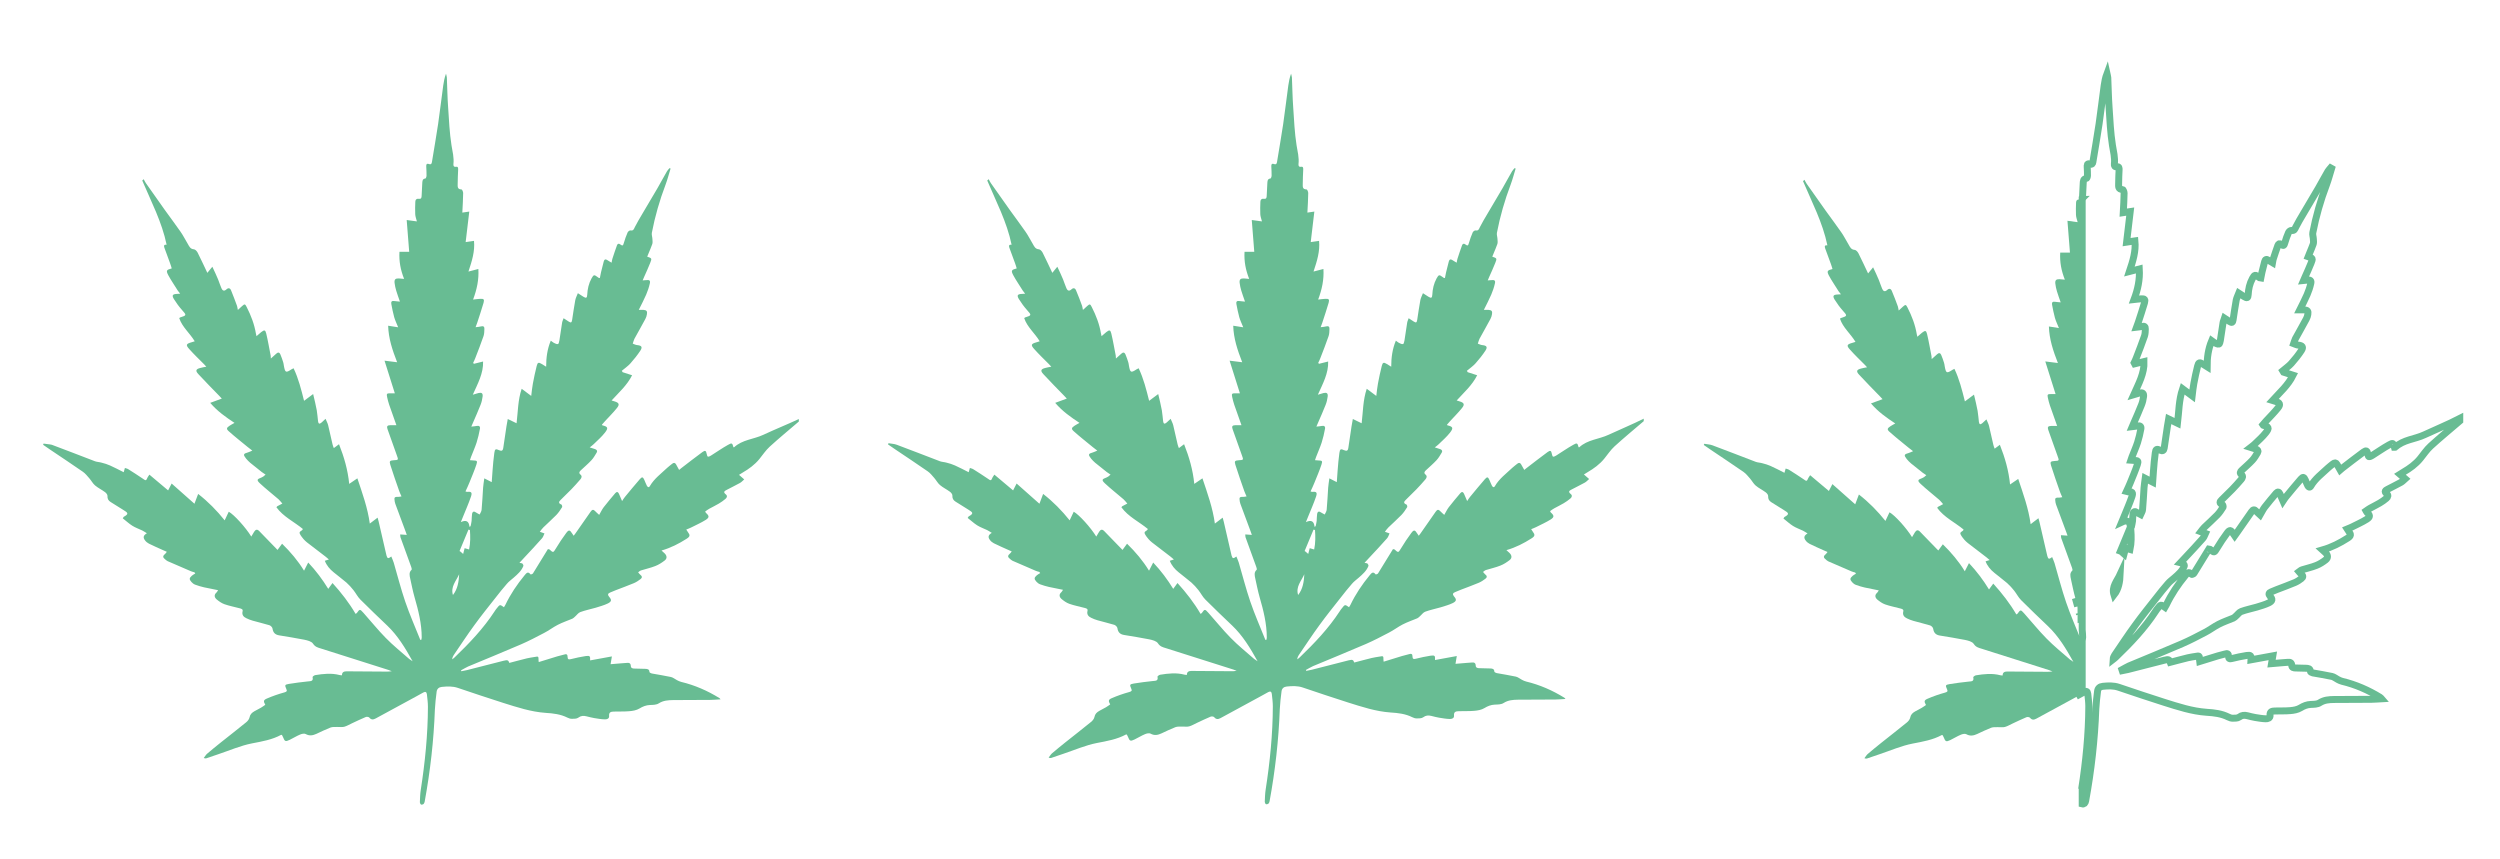
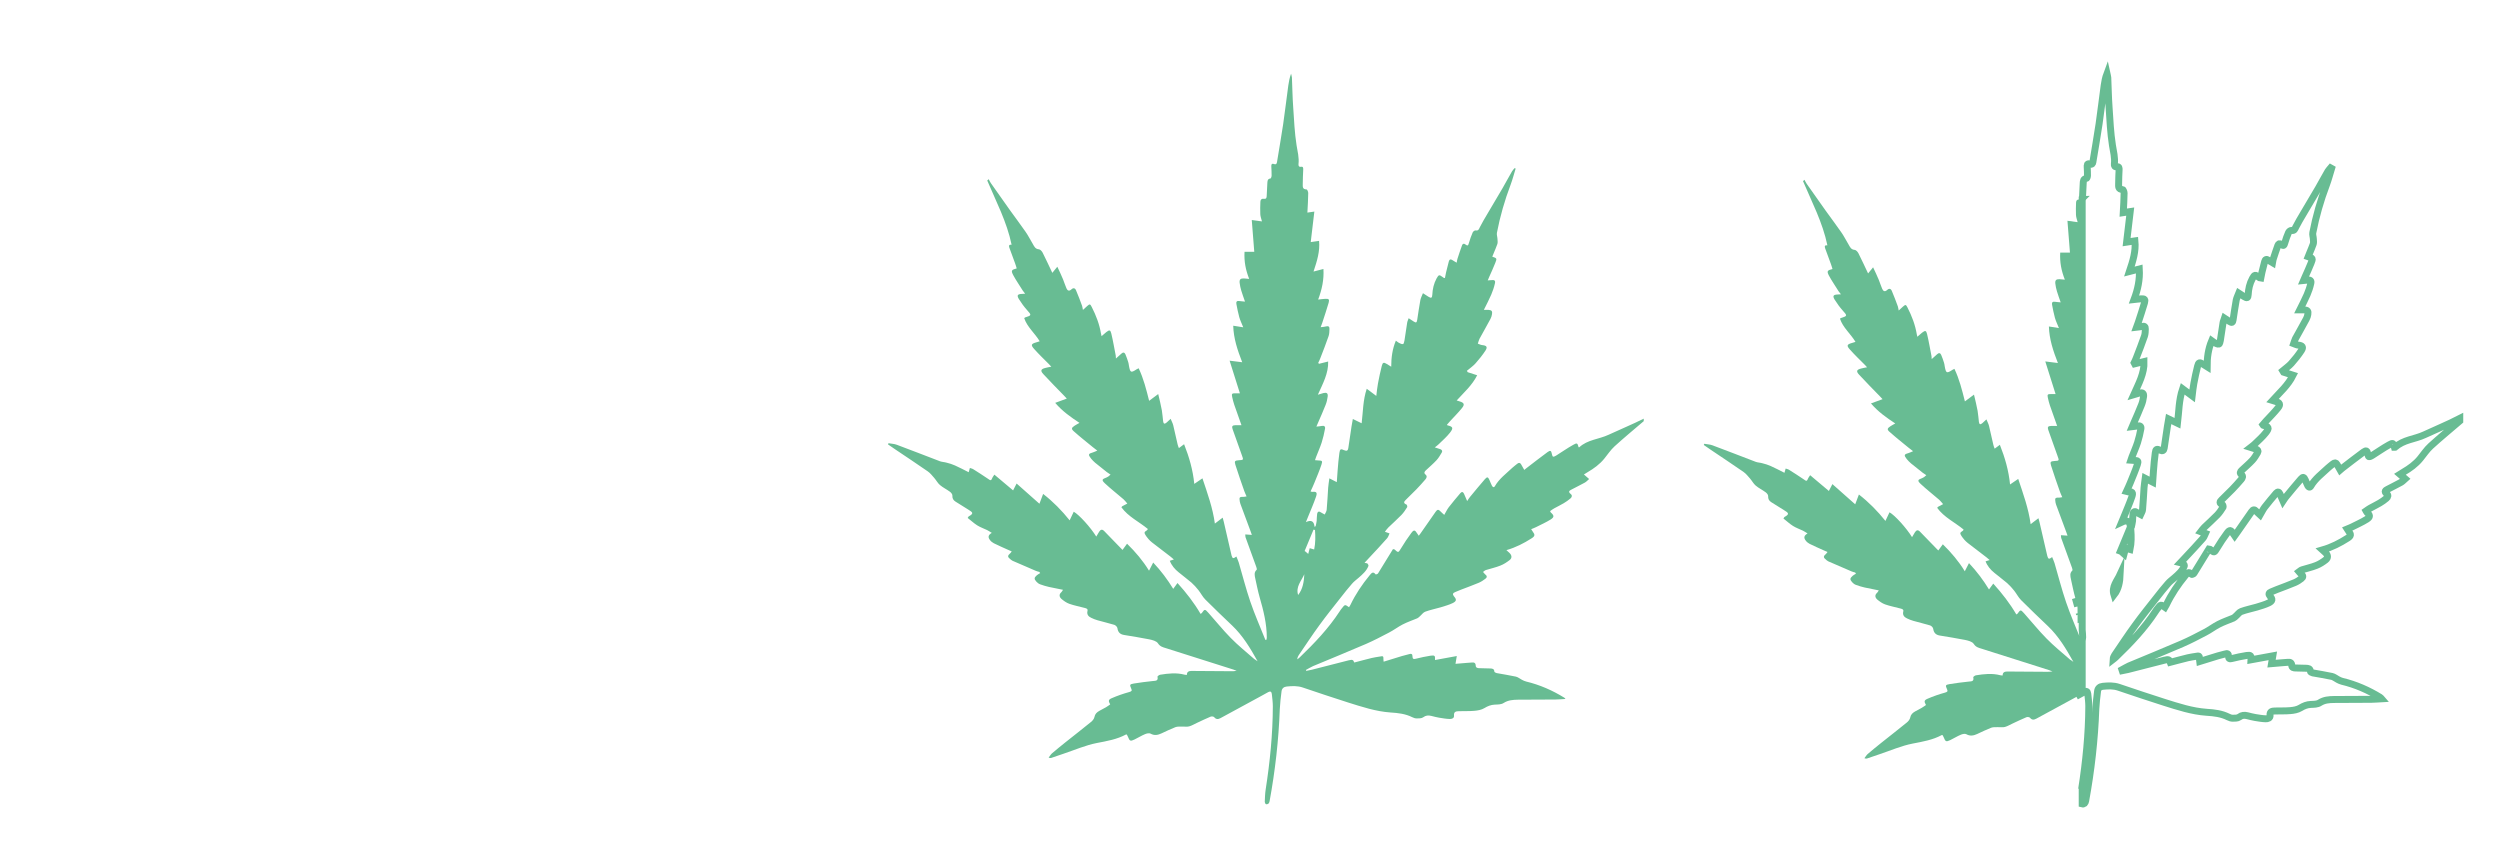
<svg xmlns="http://www.w3.org/2000/svg" version="1.1" x="0px" y="0px" viewBox="0 0 269.62 92.68" style="enable-background:new 0 0 269.62 92.68;" xml:space="preserve">
  <style type="text/css">
	.st0{fill:url(#SVGID_1_);}
	.st1{opacity:0.26;}
	.st2{clip-path:url(#SVGID_00000177474887428333146350000003866502627228051088_);}
	.st3{fill:none;}
	.st4{fill:#0B0B0B;}
	.st5{fill:#0B0C0C;}
	.st6{fill:#0C0C0C;}
	.st7{fill:#0C0D0D;}
	.st8{fill:#0D0D0D;}
	.st9{fill:#0C0C0D;}
	.st10{fill:#0A0B0B;}
	.st11{fill:#0A0A0A;}
	.st12{fill:#0B0B0C;}
	.st13{fill:#0D0D0E;}
	.st14{fill:#0E0E0E;}
	.st15{fill:#0E0F0F;}
	.st16{fill:#0F0F0F;}
	.st17{fill:#101010;}
	.st18{fill:#0D0E0E;}
	.st19{fill:#090A0A;}
	.st20{fill:#09090A;}
	.st21{fill:#080909;}
	.st22{fill:#070808;}
	.st23{fill:#070708;}
	.st24{fill:#060707;}
	.st25{fill:#060607;}
	.st26{fill:#050607;}
	.st27{fill:#050606;}
	.st28{fill:#040506;}
	.st29{fill:#050506;}
	.st30{fill:#080808;}
	.st31{fill:#0A0A0B;}
	.st32{fill:#0F0F10;}
	.st33{fill:#101111;}
	.st34{fill:#0A0B0C;}
	.st35{fill:#111112;}
	.st36{fill:#121212;}
	.st37{fill:#121313;}
	.st38{fill:#131314;}
	.st39{fill:#141414;}
	.st40{fill:#151515;}
	.st41{fill:#0E0E0F;}
	.st42{fill:#0F1010;}
	.st43{fill:#101011;}
	.st44{fill:#111111;}
	.st45{fill:#131313;}
	.st46{fill:#131414;}
	.st47{fill:#121213;}
	.st48{fill:#080809;}
	.st49{fill:#111212;}
	.st50{fill:#141415;}
	.st51{fill:#151516;}
	.st52{fill:#151616;}
	.st53{fill:#161617;}
	.st54{fill:#171718;}
	.st55{fill:#171818;}
	.st56{fill:#181819;}
	.st57{fill:#18191A;}
	.st58{fill:#19191A;}
	.st59{fill:#1A1A1B;}
	.st60{fill:#1A1B1B;}
	.st61{fill:#1B1B1C;}
	.st62{fill:#1B1C1D;}
	.st63{fill:#1C1C1D;}
	.st64{fill:#1D1D1E;}
	.st65{fill:#1E1E1F;}
	.st66{fill:#1E1F20;}
	.st67{fill:#1F1F20;}
	.st68{fill:#1F2021;}
	.st69{fill:#202021;}
	.st70{fill:#202122;}
	.st71{fill:#212122;}
	.st72{fill:#222223;}
	.st73{fill:#232324;}
	.st74{fill:#232424;}
	.st75{fill:#242425;}
	.st76{fill:#242526;}
	.st77{fill:#252526;}
	.st78{fill:#252627;}
	.st79{fill:#262627;}
	.st80{fill:#272728;}
	.st81{fill:#282829;}
	.st82{fill:#282929;}
	.st83{fill:#29292A;}
	.st84{fill:#292A2B;}
	.st85{fill:#2A2A2B;}
	.st86{fill:#2B2B2C;}
	.st87{fill:#2C2C2D;}
	.st88{fill:#2C2D2D;}
	.st89{fill:#2D2D2E;}
	.st90{fill:#2D2E2E;}
	.st91{fill:#2E2E2F;}
	.st92{fill:#2F2F30;}
	.st93{fill:#303031;}
	.st94{fill:#303131;}
	.st95{fill:#313132;}
	.st96{fill:#323232;}
	.st97{fill:#323233;}
	.st98{fill:#333334;}
	.st99{fill:#343434;}
	.st100{fill:#343435;}
	.st101{fill:#353535;}
	.st102{fill:#353536;}
	.st103{fill:#363636;}
	.st104{fill:#373737;}
	.st105{fill:#383838;}
	.st106{fill:#383839;}
	.st107{fill:#393939;}
	.st108{fill:#3A3A3A;}
	.st109{fill:#3B3B3B;}
	.st110{fill:#333333;}
	.st111{fill:#313232;}
	.st112{fill:#313131;}
	.st113{fill:#303030;}
	.st114{fill:#2F2F2F;}
	.st115{fill:#2E2E2E;}
	.st116{fill:#2D2D2D;}
	.st117{fill:#2C2C2C;}
	.st118{fill:#2B2B2B;}
	.st119{fill:#2A2A2A;}
	.st120{fill:#292A2A;}
	.st121{fill:#292929;}
	.st122{fill:#282828;}
	.st123{fill:#272727;}
	.st124{fill:#262626;}
	.st125{fill:#252525;}
	.st126{fill:#242424;}
	.st127{fill:#232323;}
	.st128{fill:#222222;}
	.st129{fill:#212121;}
	.st130{fill:#202020;}
	.st131{fill:#1F1F1F;}
	.st132{fill:#1E1E1E;}
	.st133{fill:#1D1E1E;}
	.st134{fill:#1D1D1D;}
	.st135{fill:#1C1C1C;}
	.st136{fill:#1B1B1B;}
	.st137{fill:#1A1A1A;}
	.st138{fill:#191919;}
	.st139{fill:#181818;}
	.st140{fill:#191A1A;}
	.st141{fill:#222323;}
	.st142{fill:#333434;}
	.st143{fill:#363637;}
	.st144{fill:#373738;}
	.st145{fill:#39393A;}
	.st146{fill:#3A3A3B;}
	.st147{fill:#3B3B3C;}
	.st148{fill:#3C3C3C;}
	.st149{fill:#3C3C3D;}
	.st150{fill:#3D3D3D;}
	.st151{fill:#3D3D3E;}
	.st152{fill:#3E3E3E;}
	.st153{fill:#3F3E3F;}
	.st154{fill:#3F3F40;}
	.st155{fill:#404040;}
	.st156{fill:#404041;}
	.st157{fill:#414141;}
	.st158{fill:#414142;}
	.st159{fill:#424242;}
	.st160{fill:#434243;}
	.st161{fill:#434343;}
	.st162{fill:#444444;}
	.st163{fill:#454545;}
	.st164{fill:#454546;}
	.st165{fill:#464646;}
	.st166{fill:#474647;}
	.st167{fill:#474747;}
	.st168{fill:#484848;}
	.st169{fill:#494949;}
	.st170{fill:#4A494A;}
	.st171{fill:#4A4A4A;}
	.st172{fill:#4B4B4B;}
	.st173{fill:#4C4C4C;}
	.st174{fill:#4D4C4C;}
	.st175{fill:#4D4D4D;}
	.st176{fill:#4E4E4E;}
	.st177{fill:#4F4E4E;}
	.st178{fill:#4F4F4F;}
	.st179{fill:#504F4F;}
	.st180{fill:#4E4D4D;}
	.st181{fill:#4C4B4B;}
	.st182{fill:#494848;}
	.st183{fill:#464546;}
	.st184{fill:#454445;}
	.st185{fill:#424142;}
	.st186{fill:#414041;}
	.st187{fill:#403F40;}
	.st188{fill:#3F3F3F;}
	.st189{fill:#3E3E3F;}
	.st190{fill:#3C3B3C;}
	.st191{fill:#262727;}
	.st192{fill:#1F2020;}
	.st193{fill:#1B1C1C;}
	.st194{fill:#171717;}
	.st195{fill:#161616;}
	.st196{fill:#141515;}
	.st197{fill:#161717;}
	.st198{fill:#1C1D1D;}
	.st199{fill:#272828;}
	.st200{fill:#373838;}
	.st201{fill:#434242;}
	.st202{fill:#444344;}
	.st203{fill:#28292A;}
	.st204{fill:#2F3030;}
	.st205{fill:#303132;}
	.st206{fill:#434344;}
	.st207{fill:#444445;}
	.st208{fill:#484849;}
	.st209{fill:#4C4B4C;}
	.st210{fill:#4D4C4D;}
	.st211{fill:#504F50;}
	.st212{fill:#515050;}
	.st213{fill:#515151;}
	.st214{fill:#505050;}
	.st215{fill:#4F4E4F;}
	.st216{fill:#4B4A4A;}
	.st217{fill:#4A4949;}
	.st218{fill:#464545;}
	.st219{fill:#454444;}
	.st220{fill:#242525;}
	.st221{fill:#181919;}
	.st222{fill:#202121;}
	.st223{fill:#252626;}
	.st224{fill:#2D2E2F;}
	.st225{fill:#232425;}
	.st226{fill:#212222;}
	.st227{fill:#212223;}
	.st228{fill:#262728;}
	.st229{fill:#2A2B2C;}
	.st230{fill:#2B2C2D;}
	.st231{fill:#2E2F2F;}
	.st232{fill:#383939;}
	.st233{fill:#424243;}
	.st234{fill:#474646;}
	.st235{fill:#484748;}
	.st236{fill:#424141;}
	.st237{fill:#3E3D3E;}
	.st238{fill:#3A393A;}
	.st239{fill:#2A2B2B;}
	.st240{fill:#363738;}
	.st241{fill:#353637;}
	.st242{fill:#343536;}
	.st243{fill:#333435;}
	.st244{fill:#323234;}
	.st245{fill:#313233;}
	.st246{fill:#313133;}
	.st247{fill:#2F3031;}
	.st248{fill:#2F2F31;}
	.st249{fill:#2E2F30;}
	.st250{fill:#2E2E30;}
	.st251{fill:#2C2D2F;}
	.st252{fill:#2C2C2E;}
	.st253{fill:#2B2B2D;}
	.st254{fill:#292A2C;}
	.st255{fill:#29292B;}
	.st256{fill:#28292B;}
	.st257{fill:#28282A;}
	.st258{fill:#27282A;}
	.st259{fill:#262729;}
	.st260{fill:#252628;}
	.st261{fill:#252527;}
	.st262{fill:#242527;}
	.st263{fill:#232426;}
	.st264{fill:#222325;}
	.st265{fill:#222224;}
	.st266{fill:#212224;}
	.st267{fill:#202123;}
	.st268{fill:#1F2022;}
	.st269{fill:#1E1F21;}
	.st270{fill:#1D1E20;}
	.st271{fill:#1D1D1F;}
	.st272{fill:#1C1D1F;}
	.st273{fill:#1B1C1E;}
	.st274{fill:#1A1B1D;}
	.st275{fill:#191A1C;}
	.st276{fill:#18191B;}
	.st277{fill:#17181A;}
	.st278{fill:#171819;}
	.st279{fill:#161719;}
	.st280{fill:#151618;}
	.st281{fill:#141517;}
	.st282{fill:#141516;}
	.st283{fill:#131416;}
	.st284{fill:#121315;}
	.st285{fill:#121314;}
	.st286{fill:#111214;}
	.st287{fill:#101213;}
	.st288{fill:#101112;}
	.st289{fill:#0F1012;}
	.st290{fill:#0F1011;}
	.st291{fill:#0E0F10;}
	.st292{fill:#0D0E0F;}
	.st293{fill:#0C0D0E;}
	.st294{fill:#0B0C0D;}
	.st295{fill:#090A0B;}
	.st296{fill:#08090A;}
	.st297{fill:#111213;}
	.st298{fill:#131415;}
	.st299{fill:#151517;}
	.st300{fill:#161718;}
	.st301{fill:#18181A;}
	.st302{fill:#191A1B;}
	.st303{fill:#1A1A1C;}
	.st304{fill:#1C1D1E;}
	.st305{fill:#202022;}
	.st306{fill:#212123;}
	.st307{fill:#222324;}
	.st308{fill:#232325;}
	.st309{fill:#242426;}
	.st310{fill:#272729;}
	.st311{fill:#1E1F1F;}
	.st312{fill:#1D1E1F;}
	.st313{fill:#272829;}
	.st314{fill:#2A2A2C;}
	.st315{fill:#2C2D2E;}
	.st316{fill:#323334;}
	.st317{fill:#393A3B;}
	.st318{fill:#3A3B3C;}
	.st319{fill:#3D3E3F;}
	.st320{fill:#414242;}
	.st321{fill:#464647;}
	.st322{fill:#474748;}
	.st323{fill:#49494A;}
	.st324{fill:#4A4A4B;}
	.st325{fill:#4B4B4C;}
	.st326{fill:#4C4C4D;}
	.st327{fill:#4D4D4E;}
	.st328{fill:#4E4E4F;}
	.st329{fill:#4F4F50;}
	.st330{fill:#515152;}
	.st331{fill:#525252;}
	.st332{fill:#535253;}
	.st333{fill:#535353;}
	.st334{fill:#545454;}
	.st335{fill:#555455;}
	.st336{fill:#555555;}
	.st337{fill:#565656;}
	.st338{fill:#575657;}
	.st339{fill:#575757;}
	.st340{fill:#585858;}
	.st341{fill:#595959;}
	.st342{fill:#5A5A5A;}
	.st343{fill:#5B5B5B;}
	.st344{fill:#5C5B5B;}
	.st345{fill:#5C5C5C;}
	.st346{fill:#5D5D5D;}
	.st347{fill:#5E5D5D;}
	.st348{fill:#5E5E5E;}
	.st349{fill:#585859;}
	.st350{fill:#535354;}
	.st351{fill:#505051;}
	.st352{fill:#4D4E4E;}
	.st353{fill:#444545;}
	.st354{fill:#414243;}
	.st355{fill:#404141;}
	.st356{fill:#3C3D3D;}
	.st357{fill:#323333;}
	.st358{fill:#393A3A;}
	.st359{fill:#494849;}
	.st360{fill:#515051;}
	.st361{fill:#535252;}
	.st362{fill:#545354;}
	.st363{fill:#565555;}
	.st364{fill:#585757;}
	.st365{fill:#555454;}
	.st366{fill:#4E4D4E;}
	.st367{fill:#4B4A4B;}
	.st368{fill:#343535;}
	.st369{fill:#525152;}
	.st370{fill:#545353;}
	.st371{fill:#484747;}
	.st372{fill:#525151;}
	.st373{fill:#595858;}
	.st374{fill:#5F5F5F;}
	.st375{fill:#606060;}
	.st376{fill:#616161;}
	.st377{fill:#626161;}
	.st378{fill:#626262;}
	.st379{fill:#636363;}
	.st380{fill:#646464;}
	.st381{fill:#656565;}
	.st382{fill:#666666;}
	.st383{fill:#676767;}
	.st384{fill:#686868;}
	.st385{fill:#696969;}
	.st386{fill:#6A6A6A;}
	.st387{fill:#6B6B6B;}
	.st388{fill:#6C6C6C;}
	.st389{fill:#6D6D6D;}
	.st390{fill:#676768;}
	.st391{fill:#656566;}
	.st392{fill:#636464;}
	.st393{fill:#616262;}
	.st394{fill:#5F6060;}
	.st395{fill:#5E5E5F;}
	.st396{fill:#5C5C5D;}
	.st397{fill:#5A5A5B;}
	.st398{fill:#59595A;}
	.st399{fill:#575758;}
	.st400{fill:#565757;}
	.st401{fill:#555556;}
	.st402{fill:#545555;}
	.st403{fill:#525253;}
	.st404{fill:#4F5050;}
	.st405{fill:#4A4B4B;}
	.st406{fill:#474848;}
	.st407{fill:#464747;}
	.st408{fill:#434444;}
	.st409{fill:#424343;}
	.st410{fill:#3F4040;}
	.st411{fill:#3E3F3F;}
	.st412{fill:#3B3C3C;}
	.st413{fill:#3A3B3B;}
	.st414{fill:#38393A;}
	.st415{fill:#3C3D3E;}
	.st416{fill:#404142;}
	.st417{fill:#444546;}
	.st418{fill:#515252;}
	.st419{fill:#545455;}
	.st420{fill:#5A5B5B;}
	.st421{fill:#5C5D5D;}
	.st422{fill:#666665;}
	.st423{fill:#5E5F5F;}
	.st424{fill:#4E4F4F;}
	.st425{fill:#454646;}
	.st426{fill:#3D3E3E;}
	.st427{fill:#363737;}
	.st428{fill:#2B2C2C;}
	.st429{fill:#494A4A;}
	.st430{fill:#4C4D4D;}
	.st431{fill:#686767;}
	.st432{fill:#6A6969;}
	.st433{fill:#646463;}
	.st434{fill:#5B5A5B;}
	.st435{fill:#302F30;}
	.st436{fill:#353435;}
	.st437{fill:#3D3C3D;}
	.st438{fill:#575656;}
	.st439{fill:#5B5A5A;}
	.st440{fill:#5A595A;}
	.st441{fill:#585758;}
	.st442{fill:#565556;}
	.st443{fill:#4D4E4F;}
	.st444{fill:#4B4C4D;}
	.st445{fill:#4A4A4C;}
	.st446{fill:#48494A;}
	.st447{fill:#474749;}
	.st448{fill:#464748;}
	.st449{fill:#464648;}
	.st450{fill:#454547;}
	.st451{fill:#444446;}
	.st452{fill:#434445;}
	.st453{fill:#434345;}
	.st454{fill:#424344;}
	.st455{fill:#414244;}
	.st456{fill:#414143;}
	.st457{fill:#404143;}
	.st458{fill:#404042;}
	.st459{fill:#3F4041;}
	.st460{fill:#3E3F41;}
	.st461{fill:#3E3E40;}
	.st462{fill:#3D3E40;}
	.st463{fill:#3D3D3F;}
	.st464{fill:#3C3D3F;}
	.st465{fill:#3B3C3E;}
	.st466{fill:#3A3B3D;}
	.st467{fill:#3A3A3C;}
	.st468{fill:#393A3C;}
	.st469{fill:#38393B;}
	.st470{fill:#37383A;}
	.st471{fill:#37373A;}
	.st472{fill:#363739;}
	.st473{fill:#353638;}
	.st474{fill:#343537;}
	.st475{fill:#333437;}
	.st476{fill:#333436;}
	.st477{fill:#323336;}
	.st478{fill:#323335;}
	.st479{fill:#313234;}
	.st480{fill:#303134;}
	.st481{fill:#303133;}
	.st482{fill:#2F3033;}
	.st483{fill:#2F3032;}
	.st484{fill:#2E2F31;}
	.st485{fill:#2D2E31;}
	.st486{fill:#2D2E30;}
	.st487{fill:#2C2D30;}
	.st488{fill:#2B2C2F;}
	.st489{fill:#2B2C2E;}
	.st490{fill:#2A2B2D;}
	.st491{fill:#292A2D;}
	.st492{fill:#28292C;}
	.st493{fill:#27282B;}
	.st494{fill:#252629;}
	.st495{fill:#242528;}
	.st496{fill:#232427;}
	.st497{fill:#222326;}
	.st498{fill:#212325;}
	.st499{fill:#202124;}
	.st500{fill:#1F2023;}
	.st501{fill:#1E1F22;}
	.st502{fill:#1D1E21;}
	.st503{fill:#1C1E20;}
	.st504{fill:#1B1C1F;}
	.st505{fill:#1A1B1E;}
	.st506{fill:#181A1C;}
	.st507{fill:#17181B;}
	.st508{fill:#101113;}
	.st509{fill:#0E0F11;}
	.st510{fill:#070707;}
	.st511{fill:#111113;}
	.st512{fill:#151617;}
	.st513{fill:#161618;}
	.st514{fill:#19191B;}
	.st515{fill:#1A1B1C;}
	.st516{fill:#1B1B1D;}
	.st517{fill:#1E1E20;}
	.st518{fill:#1F1F21;}
	.st519{fill:#444343;}
	.st520{fill:#353636;}
	.st521{fill:#424244;}
	.st522{fill:#3F3F41;}
	.st523{fill:#3E3F40;}
	.st524{fill:#3C3C3E;}
	.st525{fill:#39393B;}
	.st526{fill:#363638;}
	.st527{fill:#2D2F31;}
	.st528{fill:#26282A;}
	.st529{fill:#222426;}
	.st530{fill:#212225;}
	.st531{fill:#1E2022;}
	.st532{fill:#1D1F21;}
	.st533{fill:#1C1D20;}
	.st534{fill:#191B1D;}
	.st535{fill:#18191C;}
	.st536{fill:#16181A;}
	.st537{fill:#151619;}
	.st538{fill:#131517;}
	.st539{fill:#0D0E10;}
	.st540{fill:#0B0C0E;}
	.st541{fill:#070809;}
	.st542{fill:#0B0D0E;}
	.st543{fill:#0D0F10;}
	.st544{fill:#121415;}
	.st545{fill:#151719;}
	.st546{fill:#252528;}
	.st547{fill:#333335;}
	.st548{fill:#343436;}
	.st549{fill:#373839;}
	.st550{fill:#3B3C3D;}
	.st551{fill:#3E3D3D;}
	.st552{fill:#403F3F;}
	.st553{fill:#616160;}
	.st554{fill:#636362;}
	.st555{fill:#656464;}
	.st556{fill:#636262;}
	.st557{fill:#616060;}
	.st558{fill:#5F5E5E;}
	.st559{fill:#5D5D5C;}
	.st560{fill:#5B5B5A;}
	.st561{fill:#5A5959;}
	.st562{fill:#3D3C3C;}
	.st563{fill:#605F5F;}
	.st564{fill:#5D5C5C;}
	.st565{fill:#1C1C1E;}
	.st566{fill:#262628;}
	.st567{fill:#282728;}
	.st568{fill:#3B3A3B;}
	.st569{fill:#414040;}
	.st570{fill:#38383A;}
	.st571{fill:#353537;}
	.st572{fill:#303032;}
	.st573{fill:#202023;}
	.st574{fill:#171719;}
	.st575{fill:#141416;}
	.st576{fill:#0F0F11;}
	.st577{fill:#3F3E3E;}
	.st578{fill:#383738;}
	.st579{fill:#393839;}
	.st580{fill:#373637;}
	.st581{fill:#5C5B5C;}
	.st582{fill:#646363;}
	.st583{fill:#666565;}
	.st584{fill:#696868;}
	.st585{fill:#6C6B6B;}
	.st586{fill:#6E6D6E;}
	.st587{fill:#6F6E6E;}
	.st588{fill:#6F6F6F;}
	.st589{fill:#707070;}
	.st590{fill:#717171;}
	.st591{fill:#727171;}
	.st592{fill:#727272;}
	.st593{fill:#737373;}
	.st594{fill:#747474;}
	.st595{fill:#757474;}
	.st596{fill:#757575;}
	.st597{fill:#767676;}
	.st598{fill:#777777;}
	.st599{fill:#787878;}
	.st600{fill:#797979;}
	.st601{fill:#7A7A7A;}
	.st602{fill:#7B7B7B;}
	.st603{fill:#7B7C7C;}
	.st604{fill:#7C7C7C;}
	.st605{fill:#7D7D7D;}
	.st606{fill:#737272;}
	.st607{fill:#706F6F;}
	.st608{fill:#6E6E6E;}
	.st609{fill:#6D6C6C;}
	.st610{fill:#6A696A;}
	.st611{fill:#656465;}
	.st612{fill:#605F60;}
	.st613{fill:#5E5D5E;}
	.st614{fill:#040505;}
	.st615{fill:#060708;}
	.st616{fill:#191919;stroke:#191919;stroke-width:0;stroke-linecap:round;stroke-linejoin:round;}
	.st617{fill:none;stroke:#191919;stroke-width:0;stroke-linecap:round;stroke-linejoin:round;}
	.st618{fill:#141414;stroke:#141414;stroke-width:0;stroke-linecap:round;stroke-linejoin:round;}
	.st619{fill:none;stroke:#141414;stroke-width:0;stroke-linecap:round;stroke-linejoin:round;}
	.st620{fill:#090909;}
	.st621{fill:#090B0B;}
	.st622{fill:#08090B;}
	.st623{fill:#0A0C0D;}
	.st624{fill:#0C0D0F;}
	.st625{fill:#0F1112;}
	.st626{fill:#141617;}
	.st627{fill:#232323;stroke:#1B1B1B;stroke-width:0;stroke-linecap:round;stroke-linejoin:round;}
	.st628{fill:none;stroke:#1B1B1B;stroke-width:0;stroke-linecap:round;stroke-linejoin:round;}
	.st629{fill:#181919;stroke:#181919;stroke-width:0;stroke-linecap:round;stroke-linejoin:round;}
	.st630{fill:none;stroke:#181919;stroke-width:0;stroke-linecap:round;stroke-linejoin:round;}
	.st631{fill:#191919;stroke:#1E1E1E;stroke-width:0;stroke-linecap:round;stroke-linejoin:round;}
	.st632{fill:none;stroke:#1E1E1E;stroke-width:0;stroke-linecap:round;stroke-linejoin:round;}
	.st633{fill:#202020;stroke:#202020;stroke-width:0;stroke-linecap:round;stroke-linejoin:round;}
	.st634{fill:none;stroke:#202020;stroke-width:0;stroke-linecap:round;stroke-linejoin:round;}
	.st635{fill:#0C0C0C;stroke:#0C0C0C;stroke-width:0;stroke-linecap:round;stroke-linejoin:round;}
	.st636{fill:none;stroke:#0C0C0C;stroke-width:0;stroke-linecap:round;stroke-linejoin:round;}
	.st637{fill:#131313;stroke:#131313;stroke-width:0;stroke-linecap:round;stroke-linejoin:round;}
	.st638{fill:none;stroke:#131313;stroke-width:0;stroke-linecap:round;stroke-linejoin:round;}
	.st639{fill:#2D2D2F;}
	.st640{fill:#3B3A3A;}
	.st641{fill:#363535;}
	.st642{fill:#151718;}
	.st643{fill:#0E1011;}
	.st644{fill:#0C0E0F;}
	.st645{fill:#3B3B3D;}
	.st646{fill:#373739;}
	.st647{fill:#424242;stroke:#5B5B5A;stroke-width:0;stroke-linecap:round;stroke-linejoin:round;}
	.st648{fill:none;stroke:#5B5B5A;stroke-width:0;stroke-linecap:round;stroke-linejoin:round;}
	.st649{fill:#373636;}
	.st650{fill:#383737;}
	.st651{fill:#363536;}
	.st652{fill:#393838;}
	.st653{fill:#5D5D5E;}
	.st654{fill:#6C6C6D;}
	.st655{fill:#6A6A6B;}
	.st656{fill:#696A6A;}
	.st657{fill:#686869;}
	.st658{fill:#666767;}
	.st659{fill:#666667;}
	.st660{fill:#646565;}
	.st661{fill:#636465;}
	.st662{fill:#636364;}
	.st663{fill:#626263;}
	.st664{fill:#616263;}
	.st665{fill:#616162;}
	.st666{fill:#606062;}
	.st667{fill:#5F6061;}
	.st668{fill:#5E5F60;}
	.st669{fill:#5E5E60;}
	.st670{fill:#5D5E5F;}
	.st671{fill:#5C5D5E;}
	.st672{fill:#5C5C5E;}
	.st673{fill:#5B5C5D;}
	.st674{fill:#5A5B5C;}
	.st675{fill:#5A5A5C;}
	.st676{fill:#595A5B;}
	.st677{fill:#58595B;}
	.st678{fill:#58585A;}
	.st679{fill:#575859;}
	.st680{fill:#565759;}
	.st681{fill:#555658;}
	.st682{fill:#555557;}
	.st683{fill:#545557;}
	.st684{fill:#535456;}
	.st685{fill:#535355;}
	.st686{fill:#525355;}
	.st687{fill:#515254;}
	.st688{fill:#505153;}
	.st689{fill:#4F5052;}
	.st690{fill:#4E4F51;}
	.st691{fill:#4D4E50;}
	.st692{fill:#4C4D4F;}
	.st693{fill:#4B4C4F;}
	.st694{fill:#4B4C4E;}
	.st695{fill:#4A4B4D;}
	.st696{fill:#494A4D;}
	.st697{fill:#494A4C;}
	.st698{fill:#48494C;}
	.st699{fill:#47484B;}
	.st700{fill:#47484A;}
	.st701{fill:#46474A;}
	.st702{fill:#464749;}
	.st703{fill:#454649;}
	.st704{fill:#444548;}
	.st705{fill:#444547;}
	.st706{fill:#434447;}
	.st707{fill:#424446;}
	.st708{fill:#424346;}
	.st709{fill:#414245;}
	.st710{fill:#404144;}
	.st711{fill:#3F4143;}
	.st712{fill:#3F4043;}
	.st713{fill:#3E4042;}
	.st714{fill:#3E3F42;}
	.st715{fill:#3D3E41;}
	.st716{fill:#3C3E41;}
	.st717{fill:#3C3D40;}
	.st718{fill:#3B3D3F;}
	.st719{fill:#3B3C3F;}
	.st720{fill:#3A3B3E;}
	.st721{fill:#393B3E;}
	.st722{fill:#393A3D;}
	.st723{fill:#383A3D;}
	.st724{fill:#38393C;}
	.st725{fill:#37383B;}
	.st726{fill:#36383B;}
	.st727{fill:#36373A;}
	.st728{fill:#35373A;}
	.st729{fill:#353639;}
	.st730{fill:#343539;}
	.st731{fill:#333538;}
	.st732{fill:#323437;}
	.st733{fill:#313236;}
	.st734{fill:#303235;}
	.st735{fill:#2F3134;}
	.st736{fill:#2E2F33;}
	.st737{fill:#2D2F32;}
	.st738{fill:#2C2E31;}
	.st739{fill:#2B2D30;}
	.st740{fill:#2A2C2F;}
	.st741{fill:#2A2B2E;}
	.st742{fill:#292B2E;}
	.st743{fill:#282A2D;}
	.st744{fill:#27282C;}
	.st745{fill:#26282B;}
	.st746{fill:#26272A;}
	.st747{fill:#25272A;}
	.st748{fill:#242629;}
	.st749{fill:#232428;}
	.st750{fill:#222427;}
	.st751{fill:#212326;}
	.st752{fill:#202225;}
	.st753{fill:#1F2124;}
	.st754{fill:#1C1E21;}
	.st755{fill:#1B1D20;}
	.st756{fill:#1A1C1E;}
	.st757{fill:#191A1D;}
	.st758{fill:#17191B;}
	.st759{fill:#16171A;}
	.st760{fill:#141618;}
	.st761{fill:#141518;}
	.st762{fill:#121316;}
	.st763{fill:#101214;}
	.st764{fill:#0E1012;}
	.st765{fill:#121416;}
	.st766{fill:#292B2D;}
	.st767{fill:#2E2F32;}
	.st768{fill:#313235;}
	.st769{fill:#343538;}
	.st770{fill:#595958;}
	.st771{fill:#60605F;}
	.st772{fill:#242424;stroke:#242424;stroke-width:0;stroke-linecap:round;stroke-linejoin:round;}
	.st773{fill:none;stroke:#242424;stroke-width:0;stroke-linecap:round;stroke-linejoin:round;}
	.st774{fill:#131315;}
	.st775{fill:#0D0D0D;stroke:#0D0D0D;stroke-width:0;stroke-linecap:round;stroke-linejoin:round;}
	.st776{fill:none;stroke:#0D0D0D;stroke-width:0;stroke-linecap:round;stroke-linejoin:round;}
	.st777{fill:#232323;stroke:#232323;stroke-width:0;stroke-linecap:round;stroke-linejoin:round;}
	.st778{fill:none;stroke:#232323;stroke-width:0;stroke-linecap:round;stroke-linejoin:round;}
	.st779{fill:#3A3939;}
	.st780{fill:#393938;}
	.st781{fill:#2D2C2D;}
	.st782{fill:#151616;stroke:#151616;stroke-width:0;stroke-linecap:round;stroke-linejoin:round;}
	.st783{fill:none;stroke:#151616;stroke-width:0;stroke-linecap:round;stroke-linejoin:round;}
	.st784{fill:#1C1D1D;stroke:#1C1C1C;stroke-width:0;stroke-linecap:round;stroke-linejoin:round;}
	.st785{fill:none;stroke:#1C1C1C;stroke-width:0;stroke-linecap:round;stroke-linejoin:round;}
	.st786{fill:#1E1D1E;}
	.st787{fill:#242324;}
	.st788{fill:#333233;}
	.st789{fill:#434343;stroke:#434343;stroke-width:0;stroke-linecap:round;stroke-linejoin:round;}
	.st790{fill:none;stroke:#434343;stroke-width:0;stroke-linecap:round;stroke-linejoin:round;}
	.st791{fill:#353434;}
	.st792{fill:#3C3B3B;}
	.st793{fill:#3D3E3D;}
	.st794{fill:#1D1D1D;stroke:#141414;stroke-width:0;stroke-linecap:round;stroke-linejoin:round;}
	.st795{fill:#626261;}
	.st796{fill:#686867;}
	.st797{fill:#4F4E4F;stroke:#4F4E4F;stroke-width:0;stroke-linecap:round;stroke-linejoin:round;}
	.st798{fill:none;stroke:#4F4E4F;stroke-width:0;stroke-linecap:round;stroke-linejoin:round;}
	.st799{fill:#50504F;}
	.st800{fill:#585857;}
	.st801{fill:#424241;}
	.st802{fill:#4E4E4D;}
	.st803{fill:#515150;}
	.st804{fill:#242424;stroke:#1D1D1D;stroke-width:0;stroke-linecap:round;stroke-linejoin:round;}
	.st805{fill:none;stroke:#1D1D1D;stroke-width:0;stroke-linecap:round;stroke-linejoin:round;}
	.st806{fill:#1D1E1E;stroke:#1F1F1F;stroke-width:0;stroke-linecap:round;stroke-linejoin:round;}
	.st807{fill:none;stroke:#1F1F1F;stroke-width:0;stroke-linecap:round;stroke-linejoin:round;}
	.st808{fill:#0D0D0E;stroke:#0D0D0E;stroke-width:0;stroke-linecap:round;stroke-linejoin:round;}
	.st809{fill:none;stroke:#0D0D0E;stroke-width:0;stroke-linecap:round;stroke-linejoin:round;}
	.st810{fill:#343334;}
	.st811{fill:#383938;}
	.st812{fill:#595859;}
	.st813{fill:#313031;}
	.st814{fill:#3B3B3A;}
	.st815{fill:#5C5C5B;}
	.st816{fill:#5E5E5D;}
	.st817{fill:#4C4B4C;stroke:#4C4B4C;stroke-width:0;stroke-linecap:round;stroke-linejoin:round;}
	.st818{fill:none;stroke:#4C4B4C;stroke-width:0;stroke-linecap:round;stroke-linejoin:round;}
	.st819{fill:#1D1D1D;stroke:#1F1F1F;stroke-width:0;stroke-linecap:round;stroke-linejoin:round;}
	.st820{fill:#1E1E1E;stroke:#222223;stroke-width:0;stroke-linecap:round;stroke-linejoin:round;}
	.st821{fill:none;stroke:#222223;stroke-width:0;stroke-linecap:round;stroke-linejoin:round;}
	.st822{fill:#232223;}
	.st823{fill:#3C3C3B;}
	.st824{fill:#5D5D5D;stroke:#5D5D5D;stroke-width:0;stroke-linecap:round;stroke-linejoin:round;}
	.st825{fill:none;stroke:#5D5D5D;stroke-width:0;stroke-linecap:round;stroke-linejoin:round;}
	.st826{fill:#323132;}
	.st827{fill:#565655;}
	.st828{fill:#414141;stroke:#404040;stroke-width:0;stroke-linecap:round;stroke-linejoin:round;}
	.st829{fill:none;stroke:#404040;stroke-width:0;stroke-linecap:round;stroke-linejoin:round;}
	.st830{fill:#323232;stroke:#323232;stroke-width:0;stroke-linecap:round;stroke-linejoin:round;}
	.st831{fill:none;stroke:#323232;stroke-width:0;stroke-linecap:round;stroke-linejoin:round;}
	.st832{fill:#3D3D3C;}
	.st833{fill:#1E1F1E;}
	.st834{fill:#0E0F0F;stroke:#0B0C0C;stroke-width:0;stroke-linecap:round;stroke-linejoin:round;}
	.st835{fill:none;stroke:#0B0C0C;stroke-width:0;stroke-linecap:round;stroke-linejoin:round;}
	.st836{fill:#393A39;}
	.st837{fill:#333232;}
	.st838{fill:#2E2E2E;stroke:#2E2E2E;stroke-width:0;stroke-linecap:round;stroke-linejoin:round;}
	.st839{fill:none;stroke:#2E2E2E;stroke-width:0;stroke-linecap:round;stroke-linejoin:round;}
	.st840{fill:#1F1F20;stroke:#1F1F20;stroke-width:0;stroke-linecap:round;stroke-linejoin:round;}
	.st841{fill:none;stroke:#1F1F20;stroke-width:0;stroke-linecap:round;stroke-linejoin:round;}
	.st842{fill:#2E2D2E;}
	.st843{fill:#252526;stroke:#252526;stroke-width:0;stroke-linecap:round;stroke-linejoin:round;}
	.st844{fill:none;stroke:#252526;stroke-width:0;stroke-linecap:round;stroke-linejoin:round;}
	.st845{fill:#3F3F3E;}
	.st846{fill:#3A3A39;}
	.st847{fill:#1F1F1F;stroke:#1F1F1F;stroke-width:0;stroke-linecap:round;stroke-linejoin:round;}
	.st848{fill:#2B2B2B;stroke:#171717;stroke-width:0;stroke-linecap:round;stroke-linejoin:round;}
	.st849{fill:none;stroke:#171717;stroke-width:0;stroke-linecap:round;stroke-linejoin:round;}
	.st850{fill:#2F2E2F;}
	.st851{fill:#5D5C5D;}
	.st852{fill:#5F5F5E;}
	.st853{fill:#555554;}
	.st854{fill:#5A5A59;}
	.st855{fill:#373737;stroke:#373737;stroke-width:0;stroke-linecap:round;stroke-linejoin:round;}
	.st856{fill:none;stroke:#373737;stroke-width:0;stroke-linecap:round;stroke-linejoin:round;}
	.st857{fill:#272627;}
	.st858{fill:#2B2A2B;}
	.st859{fill:#111211;}
	.st860{fill:#2D2D2D;stroke:#2D2D2D;stroke-width:0;stroke-linecap:round;stroke-linejoin:round;}
	.st861{fill:none;stroke:#2D2D2D;stroke-width:0;stroke-linecap:round;stroke-linejoin:round;}
	.st862{fill:#2C2B2C;}
	.st863{fill:#181919;stroke:#141414;stroke-width:0;stroke-linecap:round;stroke-linejoin:round;}
	.st864{fill:#121214;}
	.st865{fill:#353535;stroke:#353535;stroke-width:0;stroke-linecap:round;stroke-linejoin:round;}
	.st866{fill:none;stroke:#353535;stroke-width:0;stroke-linecap:round;stroke-linejoin:round;}
	.st867{fill:#252525;stroke:#252525;stroke-width:0;stroke-linecap:round;stroke-linejoin:round;}
	.st868{fill:none;stroke:#252525;stroke-width:0;stroke-linecap:round;stroke-linejoin:round;}
	.st869{fill:#2A2A2A;stroke:#2A2A2A;stroke-width:0;stroke-linecap:round;stroke-linejoin:round;}
	.st870{fill:none;stroke:#2A2A2A;stroke-width:0;stroke-linecap:round;stroke-linejoin:round;}
	.st871{fill:#3C3C3C;stroke:#2A2A2A;stroke-width:0;stroke-linecap:round;stroke-linejoin:round;}
	.st872{fill:#4D4D4C;}
	.st873{fill:#292929;stroke:#292929;stroke-width:0;stroke-linecap:round;stroke-linejoin:round;}
	.st874{fill:none;stroke:#292929;stroke-width:0;stroke-linecap:round;stroke-linejoin:round;}
	.st875{fill:#393939;stroke:#414141;stroke-width:0;stroke-linecap:round;stroke-linejoin:round;}
	.st876{fill:none;stroke:#414141;stroke-width:0;stroke-linecap:round;stroke-linejoin:round;}
	.st877{fill:#464645;}
	.st878{fill:#68BC93;}
	.st879{fill:none;stroke:#68BC93;stroke-width:0.75;stroke-miterlimit:10;}
	.st880{fill:url(#SVGID_00000111190386632270118370000014817448609599819966_);}
	
		.st881{clip-path:url(#SVGID_00000026153756295276109690000011814272693802611391_);fill:url(#SVGID_00000137821933125980142120000015383077672916962750_);}
	
		.st882{clip-path:url(#SVGID_00000151541936886976619470000010663637689768115072_);fill:url(#SVGID_00000122720363995544860070000014770939050343734183_);}
	
		.st883{clip-path:url(#SVGID_00000181059903459349745950000001294462538053070210_);fill:url(#SVGID_00000145756369622871637810000001781837365070006166_);}
	
		.st884{clip-path:url(#SVGID_00000169521755497564501670000007383407498233795477_);fill:url(#SVGID_00000152222394742933397850000001816787955946448540_);}
	
		.st885{clip-path:url(#SVGID_00000060031886992692539500000013744757377600468114_);fill:url(#SVGID_00000059288183951588076800000015303340454926097330_);}
	
		.st886{clip-path:url(#SVGID_00000065047292578377816170000011750286386329812627_);fill:url(#SVGID_00000114043585969558018350000008486224265562686635_);}
	
		.st887{clip-path:url(#SVGID_00000041980574320650187320000007157144837366145920_);fill:url(#SVGID_00000024721826204000564930000002924957032826042277_);}
	
		.st888{clip-path:url(#SVGID_00000137100291577625609310000008977879485861064846_);fill:url(#SVGID_00000025406698806916841660000009371291394845950392_);}
	
		.st889{clip-path:url(#SVGID_00000173142245246213203410000005820981884681545603_);fill:url(#SVGID_00000128476851186781010070000002202294039214208688_);}
	
		.st890{clip-path:url(#SVGID_00000073691874281214289080000012086010127928574112_);fill:url(#SVGID_00000137123511242876759680000006629483458444673157_);}
	
		.st891{clip-path:url(#SVGID_00000029007227786169354790000009262309207539396759_);fill:url(#SVGID_00000158727337551358174310000008946082521024176054_);}
	
		.st892{clip-path:url(#SVGID_00000183946467412555054710000000667955747807123860_);fill:url(#SVGID_00000180327035636336091890000014729048559257557649_);}
	
		.st893{clip-path:url(#SVGID_00000134228304573370130430000006454335271356050087_);fill:url(#SVGID_00000059292033487144706950000000297346934646654368_);}
	
		.st894{clip-path:url(#SVGID_00000096019361003335831470000000760083797302386567_);fill:url(#SVGID_00000161618991139477571490000005430470494454913717_);}
	
		.st895{clip-path:url(#SVGID_00000018917424951098543510000009991760483605119115_);fill:url(#SVGID_00000060720048275357990550000015927830775747309702_);}
	
		.st896{clip-path:url(#SVGID_00000129910266709898460530000014079651205526949013_);fill:url(#SVGID_00000109720167291386500370000001567708190886192274_);}
	
		.st897{clip-path:url(#SVGID_00000095320294173636124370000008049022356015168442_);fill:url(#SVGID_00000041276676262909047330000018294502679433216407_);}
	
		.st898{clip-path:url(#SVGID_00000028297872845518278070000016709299202808077967_);fill:url(#SVGID_00000045621163330515150600000004915692746568999613_);}
	
		.st899{clip-path:url(#SVGID_00000142864354013499139390000001515440692037599367_);fill:url(#SVGID_00000097465091504097725320000005159098480688449683_);}
	
		.st900{clip-path:url(#SVGID_00000038372194401325606620000006705838320642399412_);fill:url(#SVGID_00000142155858419904094690000000254554447313760933_);}
	
		.st901{clip-path:url(#SVGID_00000039830237434362795750000013406331940924934830_);fill:url(#SVGID_00000054235737769278702210000002131325691169422521_);}
	
		.st902{clip-path:url(#SVGID_00000085231855722588220740000017938139798322080164_);fill:url(#SVGID_00000127746927784434251220000011653977325777708714_);}
	
		.st903{clip-path:url(#SVGID_00000125594854912835936730000006939232247475758992_);fill:url(#SVGID_00000152957631233025887320000007750942362916503708_);}
	
		.st904{clip-path:url(#SVGID_00000102544515576230031200000007387929956425540535_);fill:url(#SVGID_00000183967119568458834390000011330889089682028453_);}
	
		.st905{clip-path:url(#SVGID_00000106111923801949403560000012129766289155675035_);fill:url(#SVGID_00000013183386443984510650000017521467487252531896_);}
	
		.st906{clip-path:url(#SVGID_00000119797605294076618810000005241134868467365771_);fill:url(#SVGID_00000114769379067938907290000016181987323939857317_);}
	
		.st907{clip-path:url(#SVGID_00000142880834222326036160000010115412742321191339_);fill:url(#SVGID_00000179642664424800791320000015379988316635809169_);}
	
		.st908{clip-path:url(#SVGID_00000052806602628444225550000003276107023567391148_);fill:url(#SVGID_00000122718050334532527420000010794880169798493844_);}
	
		.st909{clip-path:url(#SVGID_00000142163088664741642370000011103040256359193786_);fill:url(#SVGID_00000011723645450697309250000003761426391344068249_);}
	
		.st910{clip-path:url(#SVGID_00000168808617625703194420000011048636685004722586_);fill:url(#SVGID_00000119100316228840246740000002257386630754589872_);}
	
		.st911{clip-path:url(#SVGID_00000038371632824031026560000007326686169151013015_);fill:url(#SVGID_00000119804146592251177020000007422233457651118209_);}
	
		.st912{clip-path:url(#SVGID_00000166669357791815646820000010459760592551113143_);fill:url(#SVGID_00000070079395282977273540000004886475916828910489_);}
	
		.st913{clip-path:url(#SVGID_00000157304173929528900430000014321883830781730689_);fill:url(#SVGID_00000009560707867185373580000000186301310323848341_);}
	
		.st914{clip-path:url(#SVGID_00000039849115274931961100000008275686890834236084_);fill:url(#SVGID_00000148620331125722854100000006656124874265677959_);}
	
		.st915{clip-path:url(#SVGID_00000035503617892213944610000004242543526183019198_);fill:url(#SVGID_00000174589300718739947030000016989500637299587244_);}
	
		.st916{clip-path:url(#SVGID_00000146461186338672880640000009959010549347251130_);fill:url(#SVGID_00000078026219007841287810000015109137124107547302_);}
	
		.st917{clip-path:url(#SVGID_00000110464101888482591810000008669521449328632243_);fill:url(#SVGID_00000156545650562823338430000016708346676296395947_);}
	
		.st918{clip-path:url(#SVGID_00000080928533536056910040000001089413450878096261_);fill:url(#SVGID_00000128451139078269585090000016177029053074014631_);}
	
		.st919{clip-path:url(#SVGID_00000093152124820980596720000010730947248111610767_);fill:url(#SVGID_00000145742408135568247930000012953014453235520926_);}
	
		.st920{clip-path:url(#SVGID_00000030472791270978952300000016721890789154886314_);fill:url(#SVGID_00000003100745871613817880000010760634055123646366_);}
	
		.st921{clip-path:url(#SVGID_00000171704184060045777990000011930551906664472449_);fill:url(#SVGID_00000072265934882823318390000015931493693647875718_);}
	
		.st922{clip-path:url(#SVGID_00000132066246552937935540000010634209846609535645_);fill:url(#SVGID_00000075875167224097169500000004177402604713442723_);}
	
		.st923{clip-path:url(#SVGID_00000047739374196357761060000015110983201982680237_);fill:url(#SVGID_00000153666463834145072980000015505956438516343480_);}
	
		.st924{clip-path:url(#SVGID_00000163782090702219049680000005235482254270551226_);fill:url(#SVGID_00000018238351239467939200000009982412281935695546_);}
	
		.st925{clip-path:url(#SVGID_00000171696539507713837250000010475591037266215827_);fill:url(#SVGID_00000076566139256329685410000015175256083041108650_);}
	
		.st926{clip-path:url(#SVGID_00000139997203276825086940000012794714445004160439_);fill:url(#SVGID_00000059282166868187819200000016090345892798690195_);}
	.st927{opacity:0.1;}
	.st928{opacity:0.3;clip-path:url(#SVGID_00000115514960007123523720000017827725404919613348_);}
	.st929{fill:#2F3934;}
</style>
  <g id="Capa_1">
    <path class="st878" d="M173.48,46.89c-1.04,0.49-2.27,0.52-3.16,1.35c-0.01,0.01-0.05,0-0.07,0c-0.12-0.46-0.16-0.51-0.59-0.26   c-0.63,0.35-1.22,0.77-1.83,1.15c-0.1,0.06-0.22,0.13-0.33,0.12c-0.05,0-0.12-0.17-0.13-0.28c-0.07-0.36-0.16-0.44-0.46-0.22   c-0.78,0.57-1.53,1.16-2.3,1.75c-0.07,0.05-0.13,0.1-0.22,0.18c-0.13-0.23-0.23-0.41-0.34-0.6c-0.1-0.18-0.24-0.21-0.41-0.07   c-0.18,0.15-0.38,0.29-0.55,0.45c-0.65,0.62-1.4,1.16-1.86,1.96c-0.12,0.21-0.25,0.11-0.33-0.04c-0.1-0.2-0.18-0.41-0.27-0.62   c-0.15-0.33-0.24-0.36-0.48-0.09c-0.55,0.63-1.08,1.28-1.61,1.92c-0.11,0.13-0.19,0.27-0.31,0.45c-0.13-0.3-0.23-0.54-0.34-0.79   c-0.1-0.21-0.23-0.25-0.39-0.07c-0.42,0.5-0.85,1-1.25,1.52c-0.19,0.25-0.32,0.54-0.49,0.83c-0.16-0.15-0.3-0.26-0.42-0.39   c-0.18-0.2-0.33-0.22-0.5,0.04c-0.54,0.79-1.09,1.56-1.64,2.35c-0.05,0.08-0.12,0.15-0.19,0.25c-0.07-0.1-0.12-0.16-0.15-0.22   c-0.26-0.42-0.37-0.46-0.66-0.07c-0.39,0.52-0.75,1.07-1.09,1.63c-0.31,0.5-0.29,0.52-0.72,0.13c-0.01-0.01-0.04-0.01-0.16-0.03   c-0.52,0.85-1.06,1.74-1.61,2.62c-0.04,0.07-0.24,0.13-0.26,0.11c-0.29-0.39-0.47-0.11-0.65,0.1c-0.81,0.98-1.52,2.04-2.07,3.19   c-0.05,0.08-0.1,0.16-0.15,0.25c-0.43-0.31-0.44-0.31-0.76,0.1c-0.08,0.1-0.17,0.21-0.24,0.33c-1.21,1.86-2.73,3.45-4.32,4.98   c-0.08,0.08-0.17,0.14-0.26,0.21c0.01-0.18,0.07-0.32,0.15-0.44c0.74-1.08,1.46-2.19,2.24-3.25c0.74-1.02,1.53-2,2.31-2.99   c0.39-0.5,0.78-0.99,1.2-1.47c0.21-0.25,0.48-0.44,0.73-0.66c0.41-0.36,0.83-0.72,1.04-1.25c0.03-0.07-0.03-0.2-0.09-0.26   c-0.06-0.06-0.18-0.05-0.33-0.09c0.2-0.21,0.36-0.39,0.52-0.56c0.64-0.69,1.29-1.37,1.91-2.08c0.13-0.14,0.18-0.34,0.27-0.53   c-0.19-0.07-0.32-0.11-0.5-0.18c0.14-0.18,0.24-0.34,0.38-0.47c0.47-0.45,0.95-0.88,1.4-1.34c0.24-0.25,0.44-0.55,0.62-0.84   c0.04-0.06-0.02-0.27-0.08-0.29c-0.35-0.13-0.27-0.31-0.08-0.49c0.38-0.39,0.78-0.76,1.16-1.15c0.33-0.34,0.65-0.7,0.96-1.06   c0.13-0.15,0.23-0.35,0.03-0.52c-0.21-0.17-0.13-0.31,0.01-0.45c0.39-0.37,0.8-0.71,1.16-1.1c0.23-0.24,0.39-0.54,0.57-0.83   c0.11-0.18,0.01-0.3-0.16-0.37c-0.18-0.06-0.36-0.12-0.59-0.19c0.18-0.14,0.31-0.23,0.43-0.35c0.41-0.4,0.85-0.78,1.21-1.24   c0.4-0.51,0.31-0.65-0.28-0.79c-0.01,0-0.02-0.01-0.05-0.06c0.11-0.13,0.22-0.26,0.34-0.39c0.43-0.47,0.88-0.91,1.28-1.41   c0.32-0.39,0.23-0.58-0.25-0.72c-0.1-0.03-0.19-0.06-0.32-0.1c0.8-0.88,1.67-1.64,2.21-2.72c-0.36-0.11-0.69-0.22-1.02-0.33   c-0.03-0.05-0.06-0.1-0.09-0.15c0.31-0.26,0.66-0.5,0.93-0.8c0.39-0.44,0.76-0.9,1.08-1.39c0.24-0.38,0.12-0.53-0.33-0.58   c-0.17-0.01-0.34-0.1-0.5-0.16c0.06-0.17,0.1-0.36,0.18-0.52c0.39-0.72,0.8-1.42,1.18-2.14c0.09-0.16,0.14-0.34,0.17-0.52   c0.06-0.32-0.05-0.44-0.37-0.46c-0.15-0.01-0.3,0-0.51,0c0.29-0.59,0.57-1.11,0.8-1.65c0.16-0.38,0.3-0.78,0.39-1.19   c0.08-0.33-0.04-0.41-0.38-0.37c-0.11,0.01-0.22,0.01-0.39,0.03c0.07-0.16,0.11-0.27,0.16-0.38c0.22-0.5,0.45-0.99,0.65-1.5   c0.2-0.5,0.18-0.51-0.32-0.68c0.05-0.13,0.1-0.26,0.16-0.39c0.13-0.33,0.28-0.65,0.39-0.98c0.05-0.16,0.02-0.36,0.01-0.54   c-0.01-0.23-0.1-0.46-0.06-0.67c0.34-1.77,0.84-3.5,1.48-5.19c0.21-0.56,0.36-1.15,0.54-1.73c-0.04-0.02-0.08-0.03-0.11-0.05   c-0.09,0.11-0.2,0.21-0.27,0.33c-0.35,0.6-0.68,1.22-1.03,1.83c-0.54,0.92-1.08,1.83-1.63,2.76c-0.28,0.48-0.57,0.95-0.82,1.45   c-0.1,0.21-0.15,0.41-0.46,0.35c-0.09-0.02-0.26,0.11-0.31,0.21c-0.16,0.37-0.3,0.75-0.41,1.14c-0.08,0.29-0.14,0.35-0.37,0.17   c-0.18-0.14-0.3-0.1-0.37,0.08c-0.18,0.49-0.34,0.98-0.5,1.47c-0.04,0.12-0.05,0.25-0.08,0.41c-0.18-0.11-0.33-0.18-0.45-0.27   c-0.21-0.15-0.34-0.08-0.4,0.14c-0.1,0.38-0.2,0.77-0.29,1.15c-0.05,0.21-0.09,0.43-0.13,0.64c-0.08-0.01-0.1-0.01-0.12-0.02   c-0.04-0.02-0.08-0.05-0.11-0.08c-0.39-0.29-0.43-0.28-0.67,0.14c-0.3,0.55-0.43,1.14-0.46,1.76c-0.02,0.35-0.12,0.4-0.42,0.21   c-0.18-0.11-0.36-0.23-0.59-0.38c-0.11,0.28-0.23,0.51-0.28,0.75c-0.13,0.71-0.23,1.43-0.34,2.14c-0.05,0.29-0.12,0.33-0.37,0.17   c-0.17-0.11-0.34-0.22-0.55-0.36c-0.06,0.19-0.14,0.33-0.16,0.48c-0.1,0.64-0.19,1.28-0.29,1.91c-0.03,0.15-0.08,0.39-0.16,0.4   c-0.13,0.03-0.31-0.07-0.45-0.14c-0.1-0.05-0.19-0.14-0.32-0.23c-0.38,0.91-0.5,1.83-0.5,2.81c-0.19-0.12-0.33-0.21-0.47-0.29   c-0.34-0.21-0.45-0.19-0.55,0.21c-0.16,0.62-0.29,1.26-0.41,1.89c-0.08,0.42-0.12,0.85-0.18,1.34c-0.38-0.28-0.69-0.52-1.03-0.77   c-0.41,1.22-0.4,2.48-0.55,3.72c-0.33-0.16-0.62-0.3-0.95-0.46c-0.05,0.31-0.1,0.55-0.14,0.79c-0.12,0.79-0.23,1.57-0.35,2.36   c-0.04,0.25-0.16,0.34-0.43,0.22c-0.39-0.18-0.47-0.14-0.53,0.29c-0.09,0.62-0.14,1.26-0.19,1.89c-0.04,0.41-0.06,0.82-0.09,1.26   c-0.28-0.14-0.51-0.26-0.8-0.41c-0.05,0.39-0.11,0.7-0.13,1.01c-0.05,0.79-0.09,1.58-0.16,2.37c-0.01,0.18-0.13,0.34-0.21,0.52   c-0.13-0.07-0.26-0.13-0.38-0.21c-0.23-0.17-0.39-0.13-0.44,0.15c-0.04,0.24-0.03,0.5-0.05,0.75c-0.02,0.19-0.07,0.38-0.11,0.57   c-0.04,0.03-0.08,0.05-0.12,0.07c-0.05-0.59-0.34-0.79-0.93-0.51c0.11-0.26,0.17-0.41,0.23-0.57c0.29-0.72,0.61-1.44,0.86-2.17   c0.16-0.47,0.04-0.57-0.43-0.52c-0.03,0-0.08-0.03-0.16-0.05c0.15-0.33,0.3-0.63,0.42-0.94c0.26-0.65,0.54-1.29,0.76-1.96   c0.13-0.39,0.07-0.43-0.34-0.44c-0.11,0-0.21-0.02-0.36-0.03c0.05-0.15,0.08-0.25,0.12-0.35c0.2-0.52,0.43-1.03,0.6-1.55   c0.15-0.48,0.27-0.98,0.36-1.48c0.05-0.26-0.09-0.37-0.36-0.31c-0.16,0.04-0.34,0.04-0.57,0.07c0.08-0.19,0.13-0.31,0.18-0.42   c0.27-0.63,0.56-1.26,0.81-1.91c0.12-0.29,0.19-0.61,0.23-0.92c0.04-0.35-0.11-0.45-0.45-0.37c-0.17,0.04-0.34,0.1-0.61,0.18   c0.54-1.21,1.15-2.3,1.11-3.58c-0.35,0.08-0.67,0.17-1,0.25c-0.02-0.04-0.05-0.07-0.07-0.11c0.08-0.17,0.17-0.34,0.23-0.51   c0.3-0.79,0.62-1.58,0.89-2.38c0.08-0.24,0.08-0.51,0.09-0.77c0.01-0.23-0.1-0.33-0.34-0.27c-0.17,0.05-0.36,0.06-0.61,0.09   c0.08-0.22,0.13-0.36,0.18-0.49c0.23-0.71,0.47-1.42,0.68-2.14c0.1-0.37,0.03-0.45-0.36-0.43c-0.24,0.01-0.49,0.05-0.77,0.08   c0.41-1.09,0.64-2.15,0.57-3.3c-0.36,0.09-0.67,0.18-1.07,0.28c0.38-1.14,0.71-2.18,0.6-3.31c-0.35,0.05-0.66,0.09-0.9,0.13   c0.13-1.11,0.26-2.19,0.39-3.29c-0.33,0.05-0.57,0.08-0.75,0.11c0.04-0.74,0.08-1.42,0.09-2.11c0-0.13-0.11-0.39-0.18-0.39   c-0.47,0-0.41-0.33-0.41-0.62c0-0.51,0.03-1.02,0.05-1.53c0-0.15,0-0.33-0.22-0.29c-0.25,0.04-0.31-0.11-0.29-0.29   c0.08-0.7-0.1-1.36-0.21-2.04c-0.21-1.34-0.27-2.71-0.36-4.06c-0.08-1.08-0.09-2.16-0.14-3.23c-0.01-0.14-0.06-0.28-0.09-0.42   c-0.16,0.43-0.24,0.85-0.3,1.27c-0.19,1.38-0.35,2.77-0.55,4.15c-0.2,1.37-0.45,2.74-0.67,4.12c-0.03,0.18-0.11,0.28-0.3,0.21   c-0.31-0.12-0.32,0.08-0.31,0.29c0.01,0.32,0.04,0.64,0.03,0.95c0,0.11-0.07,0.31-0.12,0.31c-0.34,0.04-0.32,0.29-0.34,0.5   c-0.03,0.46-0.04,0.93-0.07,1.39c-0.01,0.18-0.04,0.34-0.29,0.3c-0.23-0.04-0.39,0.09-0.39,0.31c-0.02,0.45-0.03,0.9-0.01,1.35   c0.01,0.24,0.1,0.48,0.18,0.78c-0.38-0.05-0.71-0.1-1.1-0.15c0.09,1.17,0.18,2.28,0.27,3.43h-1.05c-0.06,1.02,0.12,1.96,0.5,2.92   c-0.23-0.02-0.4-0.04-0.57-0.05c-0.36-0.01-0.49,0.1-0.46,0.46c0.03,0.29,0.1,0.58,0.18,0.86c0.11,0.37,0.25,0.74,0.4,1.18   c-0.24-0.03-0.42-0.03-0.59-0.06c-0.26-0.05-0.39,0.05-0.34,0.31c0.09,0.47,0.18,0.95,0.31,1.42c0.1,0.36,0.27,0.69,0.43,1.1   c-0.39-0.06-0.72-0.11-1.08-0.17c0.04,1.38,0.46,2.63,0.97,3.94c-0.49-0.06-0.87-0.11-1.36-0.17c0.38,1.2,0.74,2.35,1.11,3.52   c-0.18,0-0.33,0.01-0.49,0c-0.37-0.01-0.42,0.05-0.34,0.41c0.06,0.28,0.13,0.55,0.22,0.82c0.25,0.73,0.51,1.45,0.78,2.21   c-0.22,0-0.44,0-0.66,0c-0.31,0-0.41,0.12-0.3,0.42c0.34,0.94,0.66,1.88,1,2.81c0.19,0.52,0.2,0.52-0.34,0.55   c-0.4,0.03-0.48,0.09-0.36,0.48c0.3,0.96,0.64,1.91,0.97,2.86c0.06,0.18,0.15,0.34,0.24,0.56c-0.14,0.02-0.24,0.05-0.34,0.05   c-0.53-0.03-0.42,0.15-0.39,0.51c0.01,0.08,0.03,0.15,0.06,0.23c0.37,1,0.74,1.99,1.11,2.99c0.04,0.11,0.08,0.22,0.13,0.37   c-0.26-0.02-0.47-0.03-0.71-0.05c0.01,0.13,0,0.23,0.03,0.31c0.39,1.06,0.77,2.13,1.16,3.2c0.03,0.09,0.08,0.26,0.04,0.3   c-0.31,0.28-0.22,0.62-0.15,0.95c0.15,0.67,0.28,1.36,0.47,2.02c0.41,1.42,0.77,2.84,0.77,4.34c0,0.08-0.02,0.15-0.03,0.23   c-0.04,0.01-0.08,0.02-0.12,0.03c-0.55-1.38-1.15-2.73-1.63-4.14c-0.47-1.38-0.83-2.8-1.24-4.2c-0.07-0.22-0.17-0.43-0.26-0.66   c-0.34,0.26-0.42,0.23-0.52-0.11c-0.03-0.1-0.05-0.2-0.07-0.3c-0.26-1.13-0.52-2.25-0.78-3.38c-0.03-0.13-0.07-0.25-0.11-0.4   c-0.29,0.23-0.54,0.42-0.84,0.64c-0.23-1.7-0.8-3.26-1.34-4.88c-0.32,0.22-0.58,0.4-0.88,0.6c-0.15-1.51-0.55-2.89-1.1-4.28   c-0.21,0.15-0.36,0.27-0.56,0.42c-0.06-0.17-0.12-0.29-0.14-0.41c-0.16-0.68-0.31-1.37-0.47-2.05c-0.05-0.22-0.17-0.42-0.28-0.7   c-0.18,0.17-0.3,0.29-0.43,0.4c-0.22,0.19-0.34,0.16-0.38-0.13c-0.05-0.39-0.07-0.79-0.14-1.19c-0.1-0.56-0.24-1.11-0.39-1.75   c-0.37,0.28-0.64,0.48-0.98,0.73c-0.31-1.23-0.6-2.4-1.13-3.51c-0.1,0.05-0.16,0.07-0.2,0.1c-0.64,0.42-0.71,0.39-0.85-0.39   c-0.02-0.12-0.03-0.25-0.07-0.36c-0.1-0.29-0.18-0.58-0.31-0.86c-0.09-0.21-0.25-0.24-0.43-0.07c-0.18,0.17-0.36,0.32-0.59,0.53   c-0.01-0.15-0.01-0.23-0.02-0.31c-0.16-0.8-0.29-1.6-0.48-2.39c-0.1-0.4-0.2-0.41-0.54-0.15c-0.16,0.13-0.32,0.27-0.51,0.44   c-0.03-0.13-0.05-0.2-0.06-0.27c-0.17-1.02-0.53-1.96-1-2.88c-0.17-0.34-0.22-0.34-0.49-0.1c-0.14,0.13-0.28,0.26-0.46,0.42   c-0.04-0.19-0.05-0.32-0.09-0.44c-0.21-0.56-0.41-1.12-0.65-1.67c-0.1-0.25-0.29-0.31-0.51-0.1c-0.24,0.22-0.42,0.13-0.53-0.13   c-0.14-0.31-0.23-0.64-0.36-0.95c-0.18-0.44-0.39-0.88-0.62-1.37c-0.24,0.29-0.41,0.51-0.54,0.66c-0.35-0.73-0.68-1.46-1.04-2.17   c-0.08-0.16-0.26-0.36-0.41-0.37c-0.39-0.03-0.5-0.31-0.65-0.57c-0.27-0.44-0.5-0.92-0.8-1.34c-0.54-0.79-1.14-1.56-1.69-2.34   c-0.69-0.96-1.36-1.93-2.04-2.89c-0.09-0.13-0.16-0.28-0.23-0.42c-0.06,0.05-0.11,0.1-0.16,0.14c0.96,2.27,2.12,4.46,2.63,6.93   c-0.27-0.04-0.32,0.09-0.25,0.3c0.21,0.56,0.42,1.12,0.62,1.69c0.07,0.18,0.12,0.37,0.18,0.56c-0.57,0.15-0.63,0.23-0.38,0.72   c0.31,0.58,0.69,1.11,1.03,1.67c0.07,0.1,0.15,0.2,0.26,0.34c-0.16,0.01-0.25,0.02-0.34,0.02c-0.48,0.02-0.58,0.15-0.34,0.55   c0.26,0.42,0.56,0.83,0.89,1.2c0.49,0.54,0.5,0.57-0.22,0.79c-0.02,0-0.03,0.03-0.09,0.08c0.32,0.96,1.14,1.61,1.67,2.49   c-0.14,0.05-0.24,0.08-0.35,0.11c-0.58,0.16-0.64,0.29-0.24,0.73c0.5,0.56,1.04,1.08,1.57,1.61c0.08,0.08,0.16,0.17,0.27,0.29   c-0.25,0.05-0.44,0.08-0.62,0.13c-0.51,0.12-0.59,0.3-0.23,0.68c0.74,0.8,1.5,1.57,2.26,2.35c0.08,0.09,0.16,0.17,0.26,0.28   c-0.42,0.16-0.8,0.3-1.25,0.46c0.78,0.91,1.68,1.54,2.62,2.16c-0.21,0.12-0.37,0.2-0.52,0.3c-0.35,0.23-0.39,0.35-0.08,0.62   c0.66,0.59,1.35,1.13,2.03,1.69c0.14,0.12,0.29,0.22,0.49,0.38c-0.21,0.09-0.33,0.15-0.46,0.19c-0.52,0.14-0.55,0.24-0.22,0.66   c0.13,0.16,0.29,0.32,0.45,0.46c0.41,0.34,0.83,0.67,1.25,1c0.13,0.1,0.27,0.19,0.41,0.28c-0.2,0.19-0.31,0.26-0.44,0.31   c-0.49,0.18-0.55,0.27-0.17,0.63c0.64,0.6,1.34,1.14,2.01,1.72c0.15,0.13,0.27,0.31,0.41,0.46c-0.18,0.1-0.36,0.19-0.55,0.29   c-0.02,0.01-0.03,0.03-0.09,0.11c0.75,1.03,1.91,1.56,2.85,2.34c-0.05,0.24-0.49,0.23-0.31,0.55c0.1,0.2,0.25,0.38,0.39,0.55   c0.11,0.13,0.24,0.24,0.37,0.35c0.67,0.52,1.35,1.03,2.02,1.55c0.11,0.08,0.21,0.18,0.34,0.29c-0.18,0.05-0.29,0.09-0.44,0.14   c0.2,0.52,0.54,0.91,0.95,1.24c0.45,0.38,0.93,0.72,1.38,1.11c0.28,0.25,0.53,0.53,0.76,0.82c0.26,0.33,0.45,0.72,0.74,1.01   c0.95,0.96,1.93,1.88,2.91,2.82c1.13,1.08,1.93,2.4,2.73,3.84c-0.17-0.12-0.28-0.18-0.37-0.25c-0.85-0.75-1.74-1.46-2.53-2.27   c-0.85-0.86-1.61-1.82-2.42-2.72c-0.37-0.41-0.39-0.4-0.7,0.04c-0.03,0.03-0.07,0.05-0.13,0.09c-0.7-1.2-1.54-2.28-2.49-3.33   c-0.17,0.23-0.31,0.43-0.46,0.63c-0.62-1.01-1.31-1.94-2.16-2.84c-0.17,0.33-0.3,0.59-0.45,0.88c-0.66-1.08-1.46-2.02-2.37-2.91   c-0.2,0.27-0.36,0.5-0.49,0.67c-0.67-0.7-1.33-1.37-1.98-2.04c-0.23-0.23-0.39-0.15-0.54,0.08c-0.1,0.17-0.2,0.34-0.31,0.52   c-0.6-0.98-1.86-2.37-2.43-2.68c-0.14,0.3-0.28,0.59-0.44,0.93c-0.85-1.06-1.77-2-2.86-2.85c-0.15,0.4-0.28,0.73-0.4,1.06   c-0.83-0.73-1.63-1.45-2.46-2.18c-0.16,0.31-0.27,0.54-0.38,0.74c-0.7-0.58-1.35-1.13-2.02-1.7c-0.1,0.14-0.15,0.21-0.18,0.27   c-0.19,0.42-0.18,0.41-0.58,0.13c-0.49-0.34-1.01-0.66-1.51-0.98c-0.1-0.07-0.24-0.09-0.37-0.14c-0.05,0.17-0.09,0.3-0.13,0.46   c-0.51-0.26-0.99-0.51-1.48-0.73c-0.28-0.13-0.59-0.22-0.9-0.3c-0.23-0.07-0.49-0.07-0.71-0.15c-1.55-0.59-3.1-1.2-4.66-1.78   c-0.28-0.11-0.6-0.11-0.9-0.17c-0.02,0.04-0.03,0.09-0.05,0.13c0.25,0.17,0.49,0.34,0.74,0.51c1.19,0.8,2.38,1.59,3.55,2.4   c0.26,0.18,0.47,0.45,0.69,0.7c0.22,0.25,0.38,0.57,0.62,0.77c0.33,0.28,0.72,0.46,1.07,0.72c0.13,0.09,0.28,0.28,0.27,0.41   c-0.02,0.31,0.1,0.51,0.34,0.66c0.45,0.29,0.9,0.57,1.36,0.85c0.49,0.3,0.66,0.42,0.05,0.75c-0.02,0.02-0.03,0.05-0.1,0.16   c0.34,0.26,0.66,0.57,1.03,0.8c0.33,0.21,0.72,0.34,1.07,0.51c0.16,0.08,0.32,0.19,0.5,0.3c-0.39,0.23-0.44,0.46-0.19,0.78   c0.1,0.14,0.26,0.26,0.41,0.34c0.5,0.25,1.01,0.47,1.52,0.7c0.13,0.06,0.26,0.11,0.41,0.18c-0.06,0.08-0.08,0.12-0.11,0.15   c-0.38,0.34-0.37,0.43,0.03,0.75c0.05,0.04,0.11,0.08,0.17,0.11c0.84,0.36,1.68,0.73,2.52,1.09c0.12,0.05,0.25,0.08,0.37,0.11   c0.03,0.05,0.06,0.09,0.09,0.13c-0.13,0.08-0.26,0.14-0.37,0.24c-0.29,0.26-0.3,0.39-0.04,0.68c0.1,0.12,0.25,0.23,0.41,0.29   c0.31,0.11,0.62,0.21,0.94,0.28c0.49,0.11,0.99,0.2,1.52,0.31c-0.07,0.11-0.11,0.19-0.17,0.25c-0.29,0.25-0.23,0.52,0,0.73   c0.25,0.21,0.54,0.42,0.85,0.53c0.53,0.19,1.09,0.29,1.64,0.44c0.17,0.05,0.39,0.08,0.32,0.34c-0.09,0.37,0.1,0.59,0.4,0.73   c0.22,0.11,0.46,0.2,0.7,0.27c0.59,0.17,1.21,0.31,1.8,0.49c0.14,0.05,0.31,0.22,0.33,0.36c0.06,0.44,0.29,0.66,0.71,0.73   c0.9,0.15,1.81,0.29,2.71,0.47c0.34,0.07,0.79,0.18,0.95,0.43c0.23,0.35,0.52,0.42,0.85,0.52c2.43,0.77,4.85,1.54,7.28,2.31   c0.13,0.04,0.24,0.1,0.36,0.14c-0.22,0.04-0.43,0.04-0.64,0.04c-1.41-0.01-2.81-0.03-4.22-0.03c-0.27,0-0.52,0.07-0.51,0.43   c-0.1-0.01-0.19-0.01-0.26-0.03c-0.88-0.23-1.76-0.13-2.63,0.01c-0.1,0.02-0.29,0.16-0.28,0.21c0.11,0.49-0.23,0.43-0.52,0.47   c-0.68,0.08-1.37,0.15-2.05,0.27c-0.44,0.08-0.44,0.13-0.26,0.55c0.1,0.22,0.06,0.28-0.2,0.36c-0.65,0.18-1.29,0.4-1.91,0.67   c-0.37,0.16-0.37,0.3-0.16,0.67c-0.15,0.1-0.3,0.22-0.46,0.31c-0.24,0.14-0.48,0.26-0.72,0.39c-0.26,0.15-0.46,0.33-0.52,0.66   c-0.04,0.2-0.21,0.41-0.38,0.54c-0.9,0.74-1.83,1.45-2.74,2.18c-0.5,0.4-0.99,0.8-1.47,1.21c-0.14,0.13-0.23,0.3-0.35,0.45   c0.14,0.05,0.21,0.05,0.28,0.03c0.44-0.15,0.88-0.31,1.32-0.45c1.2-0.4,2.38-0.92,3.61-1.16c1.09-0.21,2.16-0.39,3.14-0.92   c0.02-0.01,0.04,0.01,0.09,0.02c0.03,0.06,0.08,0.14,0.11,0.22c0.19,0.48,0.26,0.52,0.72,0.3c0.38-0.18,0.73-0.41,1.12-0.57   c0.18-0.08,0.46-0.14,0.6-0.06c0.41,0.23,0.78,0.16,1.17-0.02c0.5-0.23,1-0.48,1.52-0.68c0.22-0.08,0.48-0.05,0.72-0.06   c0.25-0.01,0.52,0.04,0.75-0.02c0.3-0.08,0.58-0.26,0.87-0.39c0.48-0.22,0.96-0.46,1.45-0.66c0.11-0.05,0.33-0.02,0.39,0.06   c0.21,0.26,0.43,0.23,0.69,0.09c1.42-0.78,2.84-1.55,4.27-2.32c0.29-0.16,0.58-0.32,0.87-0.48c0.22-0.12,0.35-0.05,0.38,0.2   c0.05,0.45,0.11,0.9,0.11,1.35c-0.01,3-0.31,5.98-0.77,8.94c-0.07,0.44-0.08,0.9-0.1,1.35c0,0.08,0.06,0.21,0.13,0.25   c0.07,0.03,0.21-0.01,0.27-0.06c0.06-0.06,0.1-0.17,0.12-0.26c0.6-3.28,0.98-6.59,1.1-9.93c0.03-0.64,0.11-1.29,0.19-1.93   c0.04-0.3,0.24-0.48,0.55-0.51c0.59-0.06,1.17-0.09,1.75,0.11c1.62,0.54,3.24,1.1,4.87,1.61c1.5,0.47,3,0.97,4.59,1.08   c0.81,0.05,1.6,0.14,2.34,0.51c0.15,0.08,0.32,0.13,0.49,0.13c0.23,0,0.52,0,0.68-0.12c0.29-0.22,0.57-0.23,0.89-0.15   c0.27,0.07,0.55,0.14,0.83,0.19c0.38,0.06,0.76,0.13,1.14,0.14c0.23,0.01,0.5-0.07,0.47-0.37c-0.04-0.43,0.23-0.46,0.52-0.47   c0.55-0.02,1.11,0.01,1.66-0.04c0.37-0.03,0.78-0.1,1.09-0.29c0.36-0.22,0.71-0.36,1.14-0.38c0.32-0.01,0.7-0.01,0.95-0.18   c0.49-0.31,1-0.34,1.53-0.35c1.35-0.01,2.7-0.01,4.05-0.02c0.34,0,0.69-0.04,1.08-0.06c-0.07-0.08-0.09-0.12-0.13-0.14   c-1.28-0.79-2.65-1.39-4.11-1.74c-0.16-0.04-0.31-0.11-0.46-0.19c-0.22-0.11-0.42-0.29-0.65-0.34c-0.68-0.15-1.38-0.25-2.07-0.38   c-0.09-0.02-0.25-0.1-0.25-0.16c-0.01-0.32-0.24-0.33-0.45-0.34c-0.39-0.02-0.77-0.01-1.16-0.03c-0.18,0-0.39-0.03-0.4-0.28   c-0.01-0.3-0.18-0.36-0.43-0.33c-0.18,0.02-0.36,0.03-0.54,0.04c-0.39,0.03-0.78,0.06-1.21,0.1c0.05-0.3,0.09-0.54,0.14-0.84   c-0.82,0.15-1.58,0.29-2.35,0.43c0.03-0.46-0.02-0.53-0.46-0.47c-0.54,0.08-1.07,0.2-1.6,0.33c-0.23,0.06-0.37,0.05-0.37-0.25   c0.01-0.26-0.13-0.33-0.37-0.24c-0.25,0.08-0.51,0.12-0.76,0.2c-0.65,0.2-1.31,0.4-1.98,0.61c-0.01-0.07-0.02-0.13-0.02-0.2   c0-0.42-0.01-0.43-0.42-0.35c-0.28,0.05-0.56,0.08-0.84,0.15c-0.63,0.15-1.26,0.33-1.89,0.49c-0.11-0.3-0.18-0.34-0.63-0.23   c-1.32,0.33-2.63,0.68-3.95,1.01c-0.2,0.05-0.41,0.08-0.6,0.12c-0.01-0.03-0.02-0.07-0.03-0.1c0.26-0.14,0.5-0.29,0.76-0.41   c1.91-0.8,3.82-1.57,5.71-2.39c0.85-0.37,1.67-0.8,2.49-1.23c0.51-0.26,0.97-0.62,1.48-0.88c0.51-0.26,1.04-0.44,1.57-0.66   c0.1-0.05,0.2-0.14,0.28-0.22c0.19-0.16,0.35-0.41,0.57-0.49c0.54-0.2,1.11-0.31,1.66-0.47c0.44-0.14,0.9-0.26,1.31-0.46   c0.42-0.21,0.43-0.39,0.14-0.72c-0.19-0.23-0.13-0.36,0.11-0.46c0.21-0.09,0.41-0.18,0.63-0.26c0.65-0.25,1.29-0.48,1.93-0.75   c0.26-0.11,0.5-0.27,0.72-0.44c0.19-0.14,0.19-0.31-0.03-0.47c-0.09-0.07-0.16-0.18-0.23-0.26c0.11-0.08,0.21-0.18,0.33-0.21   c0.51-0.16,1.03-0.27,1.53-0.47c0.36-0.14,0.7-0.36,1.01-0.6c0.28-0.22,0.24-0.52-0.02-0.77c-0.1-0.1-0.21-0.19-0.33-0.3   c1.01-0.29,1.88-0.74,2.71-1.27c0.38-0.24,0.39-0.39,0.13-0.73c-0.05-0.07-0.1-0.15-0.17-0.26c0.19-0.08,0.36-0.14,0.52-0.22   c0.53-0.27,1.08-0.51,1.59-0.83c0.4-0.26,0.37-0.43,0.01-0.75c-0.03-0.03-0.04-0.08-0.08-0.15c0.16-0.11,0.3-0.22,0.45-0.3   c0.34-0.19,0.69-0.35,1.02-0.55c0.26-0.15,0.49-0.32,0.72-0.51c0.17-0.14,0.23-0.34,0.03-0.49c-0.31-0.25-0.13-0.36,0.1-0.48   c0.47-0.25,0.95-0.48,1.42-0.74c0.17-0.09,0.3-0.24,0.47-0.39c-0.21-0.18-0.36-0.32-0.56-0.49c0.16-0.1,0.27-0.18,0.4-0.25   c0.67-0.39,1.29-0.84,1.79-1.45c0.37-0.45,0.69-0.95,1.12-1.34c1.02-0.93,2.09-1.81,3.14-2.71v-0.27   C176.03,45.78,174.74,46.3,173.48,46.89z M141.66,57.12c0.05,0.01,0.11,0.03,0.16,0.04c0.05,0.69,0.06,1.38-0.09,2.1   c-0.18-0.05-0.3-0.09-0.48-0.14c-0.05,0.21-0.1,0.4-0.16,0.62c-0.1-0.09-0.21-0.18-0.3-0.26c-0.03-0.02-0.06-0.04-0.09-0.05   C141.02,58.66,141.35,57.89,141.66,57.12z M140.67,61.93c-0.04,0.81-0.16,1.59-0.67,2.24C139.72,63.28,140.35,62.65,140.67,61.93z" />
-     <path class="st878" d="M82.33,46.89c-1.04,0.49-2.27,0.52-3.16,1.35c-0.01,0.01-0.05,0-0.07,0c-0.12-0.46-0.16-0.51-0.59-0.26   c-0.63,0.35-1.22,0.77-1.83,1.15c-0.1,0.06-0.22,0.13-0.33,0.12c-0.05,0-0.12-0.17-0.13-0.28c-0.07-0.36-0.16-0.44-0.46-0.22   c-0.78,0.57-1.53,1.16-2.3,1.75c-0.07,0.05-0.13,0.1-0.22,0.18c-0.13-0.23-0.23-0.41-0.33-0.6c-0.1-0.18-0.24-0.21-0.41-0.07   c-0.18,0.15-0.38,0.29-0.55,0.45c-0.65,0.62-1.4,1.16-1.86,1.96c-0.12,0.21-0.25,0.11-0.33-0.04c-0.1-0.2-0.18-0.41-0.27-0.62   c-0.15-0.33-0.24-0.36-0.48-0.09c-0.55,0.63-1.08,1.28-1.61,1.92c-0.11,0.13-0.19,0.27-0.31,0.45c-0.13-0.3-0.23-0.54-0.34-0.79   c-0.1-0.21-0.23-0.25-0.39-0.07c-0.42,0.5-0.85,1-1.25,1.52c-0.19,0.25-0.32,0.54-0.49,0.83c-0.16-0.15-0.3-0.26-0.42-0.39   c-0.18-0.2-0.33-0.22-0.5,0.04c-0.54,0.79-1.09,1.56-1.64,2.35c-0.05,0.08-0.12,0.15-0.19,0.25c-0.07-0.1-0.12-0.16-0.15-0.22   c-0.26-0.42-0.37-0.46-0.66-0.07c-0.39,0.52-0.75,1.07-1.09,1.63c-0.31,0.5-0.29,0.52-0.72,0.13c-0.01-0.01-0.04-0.01-0.16-0.03   c-0.52,0.85-1.06,1.74-1.61,2.62c-0.04,0.07-0.24,0.13-0.26,0.11c-0.29-0.39-0.47-0.11-0.65,0.1c-0.81,0.98-1.52,2.04-2.07,3.19   c-0.05,0.08-0.1,0.16-0.15,0.25c-0.43-0.31-0.44-0.31-0.76,0.1c-0.08,0.1-0.17,0.21-0.24,0.33c-1.21,1.86-2.73,3.45-4.32,4.98   c-0.08,0.08-0.17,0.14-0.26,0.21c0.01-0.18,0.07-0.32,0.15-0.44c0.74-1.08,1.46-2.19,2.24-3.25c0.74-1.02,1.53-2,2.31-2.99   c0.39-0.5,0.78-0.99,1.2-1.47c0.21-0.25,0.48-0.44,0.73-0.66c0.41-0.36,0.83-0.72,1.04-1.25c0.03-0.07-0.03-0.2-0.09-0.26   c-0.06-0.06-0.18-0.05-0.33-0.09c0.2-0.21,0.36-0.39,0.52-0.56c0.64-0.69,1.29-1.37,1.91-2.08c0.13-0.14,0.18-0.34,0.27-0.53   c-0.19-0.07-0.32-0.11-0.5-0.18c0.14-0.18,0.24-0.34,0.38-0.47c0.46-0.45,0.95-0.88,1.4-1.34c0.24-0.25,0.44-0.55,0.62-0.84   c0.04-0.06-0.02-0.27-0.08-0.29c-0.35-0.13-0.27-0.31-0.08-0.49c0.38-0.39,0.78-0.76,1.16-1.15c0.33-0.34,0.65-0.7,0.96-1.06   c0.13-0.15,0.23-0.35,0.03-0.52c-0.21-0.17-0.13-0.31,0.01-0.45c0.39-0.37,0.8-0.71,1.16-1.1c0.23-0.24,0.39-0.54,0.57-0.83   c0.11-0.18,0.01-0.3-0.16-0.37c-0.18-0.06-0.36-0.12-0.59-0.19c0.18-0.14,0.31-0.23,0.43-0.35c0.41-0.4,0.85-0.78,1.21-1.24   c0.4-0.51,0.31-0.65-0.28-0.79c-0.01,0-0.02-0.01-0.05-0.06c0.11-0.13,0.22-0.26,0.34-0.39c0.43-0.47,0.88-0.91,1.28-1.41   c0.32-0.39,0.23-0.58-0.25-0.72c-0.1-0.03-0.19-0.06-0.32-0.1c0.8-0.88,1.67-1.64,2.21-2.72c-0.36-0.11-0.69-0.22-1.02-0.33   c-0.03-0.05-0.06-0.1-0.09-0.15c0.31-0.26,0.66-0.5,0.93-0.8c0.39-0.44,0.76-0.9,1.08-1.39c0.24-0.38,0.12-0.53-0.33-0.58   c-0.17-0.01-0.34-0.1-0.5-0.16c0.06-0.17,0.1-0.36,0.18-0.52c0.39-0.72,0.8-1.42,1.18-2.14c0.09-0.16,0.14-0.34,0.17-0.52   c0.06-0.32-0.05-0.44-0.37-0.46c-0.15-0.01-0.3,0-0.51,0c0.29-0.59,0.57-1.11,0.8-1.65c0.16-0.38,0.3-0.78,0.39-1.19   c0.08-0.33-0.04-0.41-0.38-0.37c-0.11,0.01-0.22,0.01-0.39,0.03c0.07-0.16,0.11-0.27,0.16-0.38c0.22-0.5,0.45-0.99,0.65-1.5   c0.2-0.5,0.18-0.51-0.32-0.68c0.05-0.13,0.1-0.26,0.16-0.39c0.13-0.33,0.28-0.65,0.39-0.98c0.05-0.16,0.02-0.36,0.01-0.54   c-0.01-0.23-0.1-0.46-0.06-0.67c0.34-1.77,0.84-3.5,1.48-5.19c0.21-0.56,0.36-1.15,0.54-1.73c-0.04-0.02-0.08-0.03-0.11-0.05   c-0.09,0.11-0.2,0.21-0.27,0.33c-0.35,0.6-0.68,1.22-1.03,1.83c-0.54,0.92-1.08,1.83-1.63,2.76c-0.28,0.48-0.57,0.95-0.82,1.45   c-0.1,0.21-0.15,0.41-0.46,0.35c-0.09-0.02-0.26,0.11-0.31,0.21c-0.16,0.37-0.3,0.75-0.41,1.14c-0.08,0.29-0.14,0.35-0.37,0.17   c-0.18-0.14-0.3-0.1-0.37,0.08c-0.18,0.49-0.34,0.98-0.5,1.47c-0.04,0.12-0.05,0.25-0.08,0.41c-0.18-0.11-0.33-0.18-0.45-0.27   c-0.21-0.15-0.34-0.08-0.4,0.14c-0.1,0.38-0.2,0.77-0.29,1.15c-0.05,0.21-0.09,0.43-0.13,0.64c-0.08-0.01-0.1-0.01-0.12-0.02   c-0.04-0.02-0.08-0.05-0.11-0.08c-0.39-0.29-0.43-0.28-0.67,0.14c-0.3,0.55-0.43,1.14-0.46,1.76c-0.02,0.35-0.12,0.4-0.42,0.21   c-0.18-0.11-0.36-0.23-0.59-0.38c-0.11,0.28-0.23,0.51-0.28,0.75c-0.13,0.71-0.23,1.43-0.34,2.14c-0.05,0.29-0.12,0.33-0.37,0.17   c-0.17-0.11-0.34-0.22-0.55-0.36c-0.06,0.19-0.14,0.33-0.16,0.48c-0.1,0.64-0.19,1.28-0.29,1.91c-0.03,0.15-0.08,0.39-0.16,0.4   c-0.13,0.03-0.31-0.07-0.45-0.14c-0.1-0.05-0.19-0.14-0.32-0.23c-0.38,0.91-0.5,1.83-0.5,2.81c-0.19-0.12-0.33-0.21-0.47-0.29   c-0.34-0.21-0.45-0.19-0.55,0.21c-0.16,0.62-0.29,1.26-0.41,1.89c-0.08,0.42-0.12,0.85-0.18,1.34c-0.38-0.28-0.69-0.52-1.03-0.77   c-0.41,1.22-0.4,2.48-0.55,3.72c-0.33-0.16-0.62-0.3-0.95-0.46c-0.05,0.31-0.1,0.55-0.14,0.79c-0.12,0.79-0.23,1.57-0.35,2.36   c-0.04,0.25-0.16,0.34-0.43,0.22c-0.39-0.18-0.47-0.14-0.53,0.29c-0.09,0.62-0.14,1.26-0.19,1.89c-0.04,0.41-0.06,0.82-0.09,1.26   c-0.28-0.14-0.51-0.26-0.8-0.41c-0.05,0.39-0.11,0.7-0.13,1.01c-0.05,0.79-0.09,1.58-0.16,2.37c-0.01,0.18-0.13,0.34-0.21,0.52   c-0.13-0.07-0.26-0.13-0.38-0.21c-0.23-0.17-0.39-0.13-0.44,0.15c-0.04,0.24-0.03,0.5-0.05,0.75c-0.02,0.19-0.07,0.38-0.11,0.57   c-0.04,0.03-0.08,0.05-0.12,0.07c-0.05-0.59-0.34-0.79-0.93-0.51c0.11-0.26,0.17-0.41,0.23-0.57c0.29-0.72,0.61-1.44,0.86-2.17   c0.16-0.47,0.04-0.57-0.43-0.52c-0.03,0-0.08-0.03-0.16-0.05c0.15-0.33,0.3-0.63,0.42-0.94c0.26-0.65,0.54-1.29,0.76-1.96   c0.13-0.39,0.07-0.43-0.34-0.44c-0.11,0-0.21-0.02-0.36-0.03c0.05-0.15,0.08-0.25,0.12-0.35c0.2-0.52,0.43-1.03,0.6-1.55   c0.15-0.48,0.27-0.98,0.36-1.48c0.05-0.26-0.09-0.37-0.36-0.31c-0.16,0.04-0.34,0.04-0.57,0.07c0.08-0.19,0.13-0.31,0.18-0.42   c0.27-0.63,0.56-1.26,0.81-1.91c0.12-0.29,0.19-0.61,0.23-0.92c0.04-0.35-0.11-0.45-0.45-0.37c-0.17,0.04-0.34,0.1-0.61,0.18   c0.54-1.21,1.15-2.3,1.11-3.58c-0.35,0.08-0.67,0.17-1,0.25c-0.02-0.04-0.05-0.07-0.07-0.11c0.08-0.17,0.17-0.34,0.23-0.51   c0.3-0.79,0.62-1.58,0.89-2.38c0.08-0.24,0.08-0.51,0.09-0.77c0.01-0.23-0.1-0.33-0.34-0.27c-0.17,0.05-0.36,0.06-0.61,0.09   c0.08-0.22,0.13-0.36,0.18-0.49c0.23-0.71,0.47-1.42,0.68-2.14c0.1-0.37,0.03-0.45-0.36-0.43c-0.24,0.01-0.49,0.05-0.77,0.08   c0.41-1.09,0.64-2.15,0.57-3.3c-0.36,0.09-0.67,0.18-1.07,0.28c0.38-1.14,0.71-2.18,0.6-3.31c-0.35,0.05-0.66,0.09-0.9,0.13   c0.13-1.11,0.26-2.19,0.39-3.29c-0.33,0.05-0.57,0.08-0.75,0.11c0.04-0.74,0.08-1.42,0.09-2.11c0-0.13-0.11-0.39-0.18-0.39   c-0.47,0-0.41-0.33-0.41-0.62c0-0.51,0.03-1.02,0.05-1.53c0-0.15,0-0.33-0.22-0.29c-0.25,0.04-0.31-0.11-0.29-0.29   c0.08-0.7-0.1-1.36-0.21-2.04c-0.21-1.34-0.27-2.71-0.36-4.06c-0.08-1.08-0.09-2.16-0.14-3.23c-0.01-0.14-0.06-0.28-0.09-0.42   c-0.16,0.43-0.24,0.85-0.3,1.27c-0.19,1.38-0.35,2.77-0.55,4.15c-0.2,1.37-0.45,2.74-0.67,4.12c-0.03,0.18-0.11,0.28-0.3,0.21   c-0.31-0.12-0.32,0.08-0.31,0.29c0.01,0.32,0.04,0.64,0.03,0.95c0,0.11-0.07,0.31-0.12,0.31c-0.34,0.04-0.32,0.29-0.34,0.5   c-0.03,0.46-0.04,0.93-0.07,1.39c-0.01,0.18-0.04,0.34-0.29,0.3c-0.23-0.04-0.39,0.09-0.39,0.31c-0.02,0.45-0.03,0.9-0.01,1.35   c0.01,0.24,0.1,0.48,0.18,0.78c-0.38-0.05-0.71-0.1-1.1-0.15c0.09,1.17,0.18,2.28,0.27,3.43h-1.05c-0.06,1.02,0.12,1.96,0.5,2.92   c-0.23-0.02-0.4-0.04-0.57-0.05c-0.36-0.01-0.49,0.1-0.46,0.46c0.03,0.29,0.1,0.58,0.18,0.86c0.11,0.37,0.25,0.74,0.4,1.18   c-0.24-0.03-0.42-0.03-0.59-0.06c-0.26-0.05-0.39,0.05-0.34,0.31c0.09,0.47,0.18,0.95,0.31,1.42c0.1,0.36,0.27,0.69,0.43,1.1   c-0.39-0.06-0.72-0.11-1.08-0.17c0.04,1.38,0.46,2.63,0.97,3.94c-0.49-0.06-0.87-0.11-1.36-0.17c0.38,1.2,0.74,2.35,1.11,3.52   c-0.18,0-0.33,0.01-0.49,0c-0.37-0.01-0.42,0.05-0.34,0.41c0.06,0.28,0.13,0.55,0.22,0.82c0.25,0.73,0.51,1.45,0.78,2.21   c-0.22,0-0.44,0-0.66,0c-0.31,0-0.41,0.12-0.3,0.42c0.34,0.94,0.66,1.88,1,2.81c0.19,0.52,0.2,0.52-0.34,0.55   c-0.4,0.03-0.48,0.09-0.36,0.48c0.3,0.96,0.64,1.91,0.97,2.86c0.06,0.18,0.15,0.34,0.24,0.56c-0.14,0.02-0.24,0.05-0.34,0.05   c-0.53-0.03-0.42,0.15-0.39,0.51c0.01,0.08,0.03,0.15,0.06,0.23c0.37,1,0.74,1.99,1.11,2.99c0.04,0.11,0.08,0.22,0.13,0.37   c-0.26-0.02-0.47-0.03-0.71-0.05c0.01,0.13,0,0.23,0.03,0.31c0.39,1.06,0.77,2.13,1.16,3.2c0.03,0.09,0.08,0.26,0.04,0.3   c-0.31,0.28-0.22,0.62-0.15,0.95c0.15,0.67,0.28,1.36,0.47,2.02c0.41,1.42,0.77,2.84,0.77,4.34c0,0.08-0.02,0.15-0.03,0.23   c-0.04,0.01-0.08,0.02-0.12,0.03c-0.55-1.38-1.15-2.73-1.63-4.14c-0.47-1.38-0.83-2.8-1.24-4.2c-0.07-0.22-0.17-0.43-0.26-0.66   c-0.34,0.26-0.42,0.23-0.52-0.11c-0.03-0.1-0.05-0.2-0.07-0.3c-0.26-1.13-0.52-2.25-0.78-3.38c-0.03-0.13-0.07-0.25-0.11-0.4   c-0.29,0.23-0.54,0.42-0.84,0.64c-0.23-1.7-0.8-3.26-1.34-4.88c-0.32,0.22-0.58,0.4-0.88,0.6c-0.15-1.51-0.55-2.89-1.1-4.28   c-0.21,0.15-0.36,0.27-0.56,0.42c-0.06-0.17-0.12-0.29-0.14-0.41c-0.16-0.68-0.31-1.37-0.47-2.05c-0.05-0.22-0.17-0.42-0.28-0.7   c-0.18,0.17-0.3,0.29-0.43,0.4c-0.22,0.19-0.34,0.16-0.38-0.13c-0.05-0.39-0.07-0.79-0.14-1.19c-0.1-0.56-0.24-1.11-0.39-1.75   c-0.37,0.28-0.64,0.48-0.98,0.73c-0.31-1.23-0.6-2.4-1.13-3.51c-0.1,0.05-0.16,0.07-0.2,0.1c-0.64,0.42-0.71,0.39-0.85-0.39   c-0.02-0.12-0.03-0.25-0.07-0.36c-0.1-0.29-0.18-0.58-0.31-0.86c-0.09-0.21-0.25-0.24-0.43-0.07c-0.18,0.17-0.36,0.32-0.59,0.53   c-0.01-0.15-0.01-0.23-0.02-0.31c-0.16-0.8-0.29-1.6-0.48-2.39c-0.1-0.4-0.2-0.41-0.54-0.15c-0.16,0.13-0.32,0.27-0.51,0.44   c-0.03-0.13-0.05-0.2-0.06-0.27c-0.17-1.02-0.53-1.96-1-2.88c-0.17-0.34-0.22-0.34-0.49-0.1c-0.14,0.13-0.28,0.26-0.46,0.42   c-0.04-0.19-0.05-0.32-0.09-0.44c-0.21-0.56-0.41-1.12-0.64-1.67c-0.1-0.25-0.29-0.31-0.51-0.1c-0.24,0.22-0.42,0.13-0.53-0.13   c-0.14-0.31-0.23-0.64-0.36-0.95c-0.18-0.44-0.39-0.88-0.62-1.37c-0.24,0.29-0.41,0.51-0.54,0.66c-0.35-0.73-0.68-1.46-1.04-2.17   c-0.08-0.16-0.26-0.36-0.41-0.37c-0.39-0.03-0.5-0.31-0.65-0.57c-0.27-0.44-0.5-0.92-0.8-1.34c-0.54-0.79-1.14-1.56-1.69-2.34   c-0.69-0.96-1.36-1.93-2.04-2.89c-0.09-0.13-0.16-0.28-0.23-0.42c-0.06,0.05-0.11,0.1-0.16,0.14c0.96,2.27,2.12,4.46,2.63,6.93   c-0.27-0.04-0.32,0.09-0.25,0.3c0.21,0.56,0.42,1.12,0.62,1.69c0.07,0.18,0.12,0.37,0.18,0.56c-0.57,0.15-0.63,0.23-0.38,0.72   c0.31,0.58,0.69,1.11,1.03,1.67c0.07,0.1,0.15,0.2,0.26,0.34c-0.16,0.01-0.25,0.02-0.34,0.02c-0.48,0.02-0.58,0.15-0.34,0.55   c0.26,0.42,0.56,0.83,0.89,1.2c0.49,0.54,0.5,0.57-0.22,0.79c-0.02,0-0.03,0.03-0.09,0.08c0.32,0.96,1.14,1.61,1.67,2.49   c-0.14,0.05-0.24,0.08-0.35,0.11c-0.58,0.16-0.64,0.29-0.24,0.73c0.5,0.56,1.04,1.08,1.57,1.61c0.08,0.08,0.16,0.17,0.27,0.29   c-0.25,0.05-0.44,0.08-0.62,0.13c-0.51,0.12-0.59,0.3-0.23,0.68c0.74,0.8,1.5,1.57,2.26,2.35c0.08,0.09,0.16,0.17,0.26,0.28   c-0.42,0.16-0.8,0.3-1.25,0.46c0.78,0.91,1.68,1.54,2.62,2.16c-0.21,0.12-0.37,0.2-0.52,0.3c-0.35,0.23-0.39,0.35-0.08,0.62   c0.66,0.59,1.35,1.13,2.03,1.69c0.14,0.12,0.29,0.22,0.49,0.38c-0.21,0.09-0.33,0.15-0.46,0.19c-0.52,0.14-0.55,0.24-0.22,0.66   c0.13,0.16,0.29,0.32,0.45,0.46c0.41,0.34,0.83,0.67,1.25,1c0.13,0.1,0.27,0.19,0.41,0.28c-0.2,0.19-0.31,0.26-0.44,0.31   c-0.49,0.18-0.55,0.27-0.17,0.63c0.64,0.6,1.34,1.14,2.01,1.72c0.15,0.13,0.27,0.31,0.41,0.46c-0.18,0.1-0.36,0.19-0.55,0.29   c-0.02,0.01-0.03,0.03-0.09,0.11c0.75,1.03,1.91,1.56,2.85,2.34c-0.05,0.24-0.49,0.23-0.31,0.55c0.1,0.2,0.25,0.38,0.39,0.55   c0.11,0.13,0.24,0.24,0.37,0.35c0.67,0.52,1.35,1.03,2.02,1.55c0.11,0.08,0.21,0.18,0.34,0.29c-0.18,0.05-0.29,0.09-0.44,0.14   c0.2,0.52,0.54,0.91,0.95,1.24c0.45,0.38,0.93,0.72,1.38,1.11c0.28,0.25,0.53,0.53,0.76,0.82c0.26,0.33,0.45,0.72,0.74,1.01   c0.95,0.96,1.93,1.88,2.91,2.82c1.13,1.08,1.93,2.4,2.73,3.84c-0.17-0.12-0.28-0.18-0.37-0.25c-0.85-0.75-1.74-1.46-2.53-2.27   c-0.85-0.86-1.61-1.82-2.42-2.72c-0.37-0.41-0.39-0.4-0.7,0.04c-0.03,0.03-0.07,0.05-0.13,0.09c-0.7-1.2-1.54-2.28-2.49-3.33   c-0.17,0.23-0.31,0.43-0.46,0.63c-0.62-1.01-1.31-1.94-2.16-2.84c-0.17,0.33-0.3,0.59-0.45,0.88c-0.66-1.08-1.46-2.02-2.37-2.91   c-0.2,0.27-0.36,0.5-0.49,0.67c-0.67-0.7-1.33-1.37-1.98-2.04c-0.23-0.23-0.39-0.15-0.54,0.08c-0.1,0.17-0.2,0.34-0.31,0.52   c-0.6-0.98-1.86-2.37-2.43-2.68c-0.14,0.3-0.28,0.59-0.44,0.93c-0.85-1.06-1.77-2-2.86-2.85c-0.15,0.4-0.28,0.73-0.4,1.06   c-0.83-0.73-1.63-1.45-2.46-2.18c-0.16,0.31-0.27,0.54-0.38,0.74c-0.7-0.58-1.35-1.13-2.02-1.7c-0.1,0.14-0.15,0.21-0.18,0.27   c-0.19,0.42-0.18,0.41-0.58,0.13c-0.49-0.34-1.01-0.66-1.51-0.98c-0.1-0.07-0.24-0.09-0.37-0.14c-0.05,0.17-0.09,0.3-0.13,0.46   c-0.51-0.26-0.99-0.51-1.48-0.73c-0.28-0.13-0.59-0.22-0.9-0.3c-0.23-0.07-0.49-0.07-0.71-0.15c-1.55-0.59-3.1-1.2-4.66-1.78   C5.32,47.9,5,47.9,4.7,47.84c-0.02,0.04-0.03,0.09-0.05,0.13c0.25,0.17,0.49,0.34,0.74,0.51c1.19,0.8,2.38,1.59,3.55,2.4   c0.26,0.18,0.47,0.45,0.69,0.7c0.22,0.25,0.38,0.57,0.62,0.77c0.33,0.28,0.72,0.46,1.07,0.72c0.13,0.09,0.28,0.28,0.27,0.41   c-0.02,0.31,0.1,0.51,0.34,0.66c0.45,0.29,0.9,0.57,1.36,0.85c0.49,0.3,0.66,0.42,0.05,0.75c-0.02,0.02-0.03,0.05-0.1,0.16   c0.34,0.26,0.66,0.57,1.03,0.8c0.33,0.21,0.72,0.34,1.07,0.51c0.16,0.08,0.32,0.19,0.5,0.3c-0.39,0.23-0.44,0.46-0.19,0.78   c0.1,0.14,0.26,0.26,0.41,0.34c0.5,0.25,1.01,0.47,1.52,0.7c0.13,0.06,0.26,0.11,0.41,0.18c-0.06,0.08-0.08,0.12-0.11,0.15   c-0.38,0.34-0.37,0.43,0.03,0.75c0.05,0.04,0.11,0.08,0.17,0.11c0.84,0.36,1.68,0.73,2.52,1.09c0.12,0.05,0.25,0.08,0.37,0.11   c0.03,0.05,0.06,0.09,0.09,0.13c-0.13,0.08-0.26,0.14-0.37,0.24c-0.29,0.26-0.3,0.39-0.04,0.68c0.1,0.12,0.25,0.23,0.41,0.29   c0.31,0.11,0.62,0.21,0.94,0.28c0.49,0.11,0.99,0.2,1.52,0.31c-0.07,0.11-0.11,0.19-0.17,0.25c-0.29,0.25-0.23,0.52,0,0.73   c0.25,0.21,0.54,0.42,0.85,0.53c0.53,0.19,1.09,0.29,1.64,0.44c0.17,0.05,0.39,0.08,0.32,0.34c-0.09,0.37,0.1,0.59,0.4,0.73   c0.22,0.11,0.46,0.2,0.7,0.27c0.59,0.17,1.21,0.31,1.8,0.49c0.14,0.05,0.31,0.22,0.33,0.36c0.06,0.44,0.29,0.66,0.71,0.73   c0.9,0.15,1.81,0.29,2.71,0.47c0.34,0.07,0.79,0.18,0.95,0.43c0.23,0.35,0.52,0.42,0.85,0.52c2.43,0.77,4.85,1.54,7.28,2.31   c0.13,0.04,0.24,0.1,0.36,0.14c-0.22,0.04-0.43,0.04-0.64,0.04c-1.41-0.01-2.81-0.03-4.22-0.03c-0.27,0-0.52,0.07-0.51,0.43   c-0.1-0.01-0.19-0.01-0.26-0.03c-0.88-0.23-1.76-0.13-2.63,0.01c-0.1,0.02-0.29,0.16-0.28,0.21c0.11,0.49-0.23,0.43-0.52,0.47   c-0.68,0.08-1.37,0.15-2.05,0.27c-0.44,0.08-0.44,0.13-0.26,0.55c0.1,0.22,0.06,0.28-0.2,0.36c-0.65,0.18-1.29,0.4-1.91,0.67   c-0.37,0.16-0.37,0.3-0.16,0.67c-0.15,0.1-0.3,0.22-0.46,0.31c-0.24,0.14-0.48,0.26-0.72,0.39c-0.26,0.15-0.46,0.33-0.52,0.66   c-0.04,0.2-0.21,0.41-0.38,0.54c-0.9,0.74-1.83,1.45-2.74,2.18c-0.5,0.4-0.99,0.8-1.47,1.21c-0.14,0.13-0.23,0.3-0.35,0.45   c0.14,0.05,0.21,0.05,0.28,0.03c0.44-0.15,0.88-0.31,1.32-0.45c1.2-0.4,2.38-0.92,3.61-1.16c1.09-0.21,2.16-0.39,3.14-0.92   c0.02-0.01,0.04,0.01,0.09,0.02c0.03,0.06,0.08,0.14,0.11,0.22c0.19,0.48,0.26,0.52,0.72,0.3c0.38-0.18,0.73-0.41,1.12-0.57   c0.18-0.08,0.46-0.14,0.6-0.06c0.41,0.23,0.78,0.16,1.17-0.02c0.5-0.23,1-0.48,1.52-0.68c0.22-0.08,0.48-0.05,0.72-0.06   c0.25-0.01,0.52,0.04,0.75-0.02c0.3-0.08,0.58-0.26,0.87-0.39c0.48-0.22,0.96-0.46,1.45-0.66c0.11-0.05,0.33-0.02,0.39,0.06   c0.21,0.26,0.43,0.23,0.69,0.09c1.42-0.78,2.84-1.55,4.27-2.32c0.29-0.16,0.58-0.32,0.87-0.48c0.22-0.12,0.35-0.05,0.38,0.2   c0.05,0.45,0.11,0.9,0.11,1.35c-0.01,3-0.31,5.98-0.77,8.94c-0.07,0.44-0.08,0.9-0.1,1.35c0,0.08,0.06,0.21,0.13,0.25   c0.07,0.03,0.21-0.01,0.27-0.06c0.06-0.06,0.1-0.17,0.12-0.26c0.6-3.28,0.98-6.59,1.1-9.93c0.03-0.64,0.11-1.29,0.19-1.93   c0.04-0.3,0.24-0.48,0.55-0.51c0.59-0.06,1.17-0.09,1.75,0.11c1.62,0.54,3.24,1.1,4.87,1.61c1.5,0.47,3,0.97,4.59,1.08   c0.81,0.05,1.6,0.14,2.34,0.51c0.15,0.08,0.32,0.13,0.49,0.13c0.23,0,0.52,0,0.68-0.12c0.29-0.22,0.57-0.23,0.89-0.15   c0.27,0.07,0.55,0.14,0.83,0.19c0.38,0.06,0.76,0.13,1.14,0.14c0.23,0.01,0.5-0.07,0.47-0.37c-0.04-0.43,0.23-0.46,0.52-0.47   c0.55-0.02,1.11,0.01,1.66-0.04c0.37-0.03,0.78-0.1,1.09-0.29c0.36-0.22,0.71-0.36,1.14-0.38c0.32-0.01,0.7-0.01,0.95-0.18   c0.49-0.31,1-0.34,1.53-0.35c1.35-0.01,2.7-0.01,4.05-0.02c0.34,0,0.69-0.04,1.08-0.06c-0.07-0.08-0.09-0.12-0.13-0.14   c-1.28-0.79-2.65-1.39-4.11-1.74c-0.16-0.04-0.31-0.11-0.46-0.19c-0.22-0.11-0.42-0.29-0.65-0.34c-0.68-0.15-1.38-0.25-2.07-0.38   c-0.09-0.02-0.25-0.1-0.25-0.16c-0.01-0.32-0.24-0.33-0.45-0.34c-0.39-0.02-0.77-0.01-1.16-0.03c-0.18,0-0.39-0.03-0.4-0.28   c-0.01-0.3-0.18-0.36-0.43-0.33c-0.18,0.02-0.36,0.03-0.54,0.04c-0.39,0.03-0.78,0.06-1.21,0.1c0.05-0.3,0.09-0.54,0.14-0.84   c-0.82,0.15-1.58,0.29-2.35,0.43c0.03-0.46-0.02-0.53-0.46-0.47c-0.54,0.08-1.07,0.2-1.6,0.33c-0.23,0.06-0.37,0.05-0.37-0.25   c0.01-0.26-0.13-0.33-0.37-0.24c-0.25,0.08-0.51,0.12-0.76,0.2c-0.65,0.2-1.31,0.4-1.98,0.61c-0.01-0.07-0.02-0.13-0.02-0.2   c0-0.42-0.01-0.43-0.42-0.35c-0.28,0.05-0.56,0.08-0.84,0.15c-0.63,0.15-1.26,0.33-1.89,0.49c-0.11-0.3-0.18-0.34-0.63-0.23   c-1.32,0.33-2.63,0.68-3.95,1.01c-0.2,0.05-0.41,0.08-0.6,0.12c-0.01-0.03-0.02-0.07-0.03-0.1c0.26-0.14,0.5-0.29,0.76-0.41   c1.91-0.8,3.82-1.57,5.71-2.39c0.85-0.37,1.67-0.8,2.49-1.23c0.51-0.26,0.97-0.62,1.48-0.88c0.51-0.26,1.04-0.44,1.57-0.66   c0.1-0.05,0.2-0.14,0.28-0.22c0.19-0.16,0.35-0.41,0.57-0.49c0.54-0.2,1.11-0.31,1.66-0.47c0.44-0.14,0.9-0.26,1.31-0.46   c0.42-0.21,0.43-0.39,0.14-0.72c-0.19-0.23-0.13-0.36,0.11-0.46c0.21-0.09,0.41-0.18,0.63-0.26c0.64-0.25,1.29-0.48,1.93-0.75   c0.26-0.11,0.5-0.27,0.72-0.44c0.19-0.14,0.19-0.31-0.03-0.47c-0.09-0.07-0.16-0.18-0.23-0.26c0.11-0.08,0.21-0.18,0.33-0.21   c0.51-0.16,1.03-0.27,1.53-0.47c0.36-0.14,0.7-0.36,1.01-0.6c0.28-0.22,0.24-0.52-0.02-0.77c-0.1-0.1-0.21-0.19-0.33-0.3   c1.01-0.29,1.88-0.74,2.71-1.27c0.38-0.24,0.39-0.39,0.13-0.73c-0.05-0.07-0.1-0.15-0.17-0.26c0.19-0.08,0.36-0.14,0.52-0.22   c0.53-0.27,1.08-0.51,1.59-0.83c0.4-0.26,0.37-0.43,0.01-0.75c-0.03-0.03-0.04-0.08-0.08-0.15c0.16-0.11,0.3-0.22,0.45-0.3   c0.34-0.19,0.69-0.35,1.02-0.55c0.26-0.15,0.49-0.32,0.72-0.51c0.17-0.14,0.23-0.34,0.03-0.49c-0.31-0.25-0.13-0.36,0.1-0.48   c0.47-0.25,0.95-0.48,1.42-0.74c0.17-0.09,0.3-0.24,0.47-0.39c-0.21-0.18-0.36-0.32-0.56-0.49c0.16-0.1,0.27-0.18,0.4-0.25   c0.67-0.39,1.29-0.84,1.79-1.45c0.37-0.45,0.69-0.95,1.12-1.34c1.02-0.93,2.09-1.81,3.14-2.71v-0.27   C84.89,45.78,83.59,46.3,82.33,46.89z M50.52,57.12c0.05,0.01,0.11,0.03,0.16,0.04c0.05,0.69,0.06,1.38-0.09,2.1   c-0.18-0.05-0.3-0.09-0.48-0.14c-0.05,0.21-0.1,0.4-0.16,0.62c-0.1-0.09-0.21-0.18-0.3-0.26c-0.03-0.02-0.06-0.04-0.09-0.05   C49.88,58.66,50.2,57.89,50.52,57.12z M49.52,61.93c-0.04,0.81-0.16,1.59-0.67,2.24C48.57,63.28,49.2,62.65,49.52,61.93z" />
    <g>
      <path class="st3" d="M229.08,59.75c0.06-0.22,0.11-0.42,0.16-0.62c0.18,0.05,0.3,0.09,0.48,0.14c0.15-0.72,0.13-1.42,0.09-2.1    c-0.05-0.02-0.1-0.03-0.16-0.04c-0.32,0.77-0.64,1.54-0.96,2.31c0.03,0.02,0.06,0.04,0.09,0.05    C228.88,59.57,228.98,59.66,229.08,59.75z" />
      <path class="st3" d="M228.66,61.93c-0.33,0.72-0.96,1.34-0.67,2.24C228.51,63.52,228.62,62.74,228.66,61.93z" />
      <path class="st879" d="M224.07,65.4c-0.08-0.3-0.16-0.6-0.25-0.9C223.91,64.79,223.99,65.1,224.07,65.4z" />
      <path class="st879" d="M224.47,21.5c-0.01,0-0.01,0.01-0.02,0.01C224.46,21.51,224.47,21.5,224.47,21.5z" />
      <path class="st879" d="M224.44,67.17c0-0.03-0.01-0.05-0.01-0.08C224.44,67.12,224.44,67.15,224.44,67.17z" />
      <path class="st879" d="M224.28,66.29c-0.01-0.06-0.03-0.11-0.04-0.17C224.25,66.17,224.27,66.23,224.28,66.29z" />
      <path class="st879" d="M261.47,46.89c-1.04,0.49-2.27,0.52-3.16,1.35c-0.01,0.01-0.05,0-0.07,0c-0.12-0.46-0.16-0.51-0.59-0.26    c-0.63,0.35-1.22,0.77-1.83,1.15c-0.1,0.06-0.22,0.13-0.33,0.12c-0.05,0-0.12-0.17-0.13-0.28c-0.07-0.36-0.16-0.44-0.46-0.22    c-0.78,0.57-1.53,1.16-2.3,1.75c-0.07,0.05-0.13,0.1-0.22,0.18c-0.13-0.23-0.23-0.41-0.34-0.6c-0.1-0.18-0.24-0.21-0.41-0.07    c-0.18,0.15-0.38,0.29-0.55,0.45c-0.65,0.62-1.4,1.16-1.86,1.96c-0.12,0.21-0.25,0.11-0.33-0.04c-0.1-0.2-0.18-0.41-0.27-0.62    c-0.15-0.33-0.24-0.36-0.48-0.09c-0.55,0.63-1.08,1.28-1.61,1.92c-0.11,0.13-0.19,0.27-0.31,0.45c-0.13-0.3-0.23-0.54-0.34-0.79    c-0.1-0.21-0.23-0.25-0.39-0.07c-0.42,0.5-0.85,1-1.25,1.52c-0.19,0.25-0.32,0.54-0.49,0.83c-0.16-0.15-0.3-0.26-0.42-0.39    c-0.18-0.2-0.33-0.22-0.5,0.04c-0.54,0.79-1.09,1.56-1.64,2.35c-0.05,0.08-0.12,0.15-0.19,0.25c-0.07-0.1-0.12-0.16-0.15-0.22    c-0.26-0.42-0.37-0.46-0.66-0.07c-0.39,0.52-0.75,1.07-1.09,1.63c-0.31,0.5-0.29,0.52-0.72,0.13c-0.01-0.01-0.04-0.01-0.16-0.03    c-0.52,0.85-1.06,1.74-1.61,2.62c-0.04,0.07-0.24,0.13-0.26,0.11c-0.29-0.39-0.47-0.11-0.65,0.1c-0.81,0.98-1.52,2.04-2.07,3.19    c-0.05,0.08-0.1,0.16-0.15,0.25c-0.43-0.31-0.44-0.31-0.76,0.1c-0.08,0.1-0.17,0.21-0.24,0.33c-1.21,1.86-2.73,3.45-4.32,4.98    c-0.08,0.08-0.17,0.14-0.26,0.21c0.01-0.18,0.07-0.32,0.15-0.44c0.74-1.08,1.46-2.19,2.24-3.25c0.74-1.02,1.53-2,2.31-2.99    c0.39-0.5,0.78-0.99,1.2-1.47c0.21-0.25,0.48-0.44,0.73-0.66c0.41-0.36,0.83-0.72,1.04-1.25c0.03-0.07-0.03-0.2-0.09-0.26    c-0.06-0.06-0.18-0.05-0.33-0.09c0.2-0.21,0.36-0.39,0.52-0.56c0.64-0.69,1.29-1.37,1.91-2.08c0.13-0.14,0.18-0.34,0.27-0.53    c-0.19-0.07-0.32-0.11-0.5-0.18c0.14-0.18,0.24-0.34,0.38-0.47c0.47-0.45,0.95-0.88,1.4-1.34c0.24-0.25,0.44-0.55,0.62-0.84    c0.04-0.06-0.02-0.27-0.08-0.29c-0.35-0.13-0.27-0.31-0.08-0.49c0.38-0.39,0.78-0.76,1.16-1.15c0.33-0.34,0.65-0.7,0.96-1.06    c0.13-0.15,0.23-0.35,0.03-0.52c-0.21-0.17-0.13-0.31,0.01-0.45c0.39-0.37,0.8-0.71,1.16-1.1c0.23-0.24,0.39-0.54,0.57-0.83    c0.11-0.18,0.01-0.3-0.16-0.37c-0.18-0.06-0.36-0.12-0.59-0.19c0.18-0.14,0.31-0.23,0.43-0.35c0.41-0.4,0.85-0.78,1.21-1.24    c0.4-0.51,0.31-0.65-0.28-0.79c-0.01,0-0.02-0.01-0.05-0.06c0.11-0.13,0.22-0.26,0.34-0.39c0.43-0.47,0.88-0.91,1.28-1.41    c0.32-0.39,0.23-0.58-0.25-0.72c-0.1-0.03-0.19-0.06-0.32-0.1c0.8-0.88,1.67-1.64,2.21-2.72c-0.36-0.11-0.69-0.22-1.02-0.33    c-0.03-0.05-0.06-0.1-0.09-0.15c0.31-0.26,0.66-0.5,0.93-0.8c0.39-0.44,0.76-0.9,1.08-1.39c0.24-0.38,0.12-0.53-0.33-0.58    c-0.17-0.01-0.34-0.1-0.5-0.16c0.06-0.17,0.1-0.36,0.18-0.52c0.39-0.72,0.8-1.42,1.18-2.14c0.09-0.16,0.14-0.34,0.17-0.52    c0.06-0.32-0.05-0.44-0.37-0.46c-0.15-0.01-0.3,0-0.51,0c0.29-0.59,0.57-1.11,0.8-1.65c0.16-0.38,0.3-0.78,0.39-1.19    c0.08-0.33-0.04-0.41-0.38-0.37c-0.11,0.01-0.22,0.01-0.39,0.03c0.07-0.16,0.11-0.27,0.16-0.38c0.22-0.5,0.45-0.99,0.65-1.5    c0.2-0.5,0.18-0.51-0.32-0.68c0.05-0.13,0.1-0.26,0.16-0.39c0.13-0.33,0.28-0.65,0.39-0.98c0.05-0.16,0.02-0.36,0.01-0.54    c-0.01-0.23-0.1-0.46-0.06-0.67c0.34-1.77,0.84-3.5,1.48-5.19c0.21-0.56,0.36-1.15,0.54-1.73c-0.04-0.02-0.08-0.03-0.11-0.05    c-0.09,0.11-0.2,0.21-0.27,0.33c-0.35,0.6-0.68,1.22-1.03,1.83c-0.54,0.92-1.08,1.83-1.63,2.76c-0.28,0.48-0.57,0.95-0.82,1.45    c-0.1,0.21-0.15,0.41-0.46,0.35c-0.09-0.02-0.26,0.11-0.31,0.21c-0.16,0.37-0.3,0.75-0.41,1.14c-0.08,0.29-0.14,0.35-0.37,0.17    c-0.18-0.14-0.3-0.1-0.37,0.08c-0.18,0.49-0.34,0.98-0.5,1.47c-0.04,0.12-0.05,0.25-0.08,0.41c-0.18-0.11-0.33-0.18-0.45-0.27    c-0.21-0.15-0.34-0.08-0.4,0.14c-0.1,0.38-0.2,0.77-0.29,1.15c-0.05,0.21-0.09,0.43-0.13,0.64c-0.08-0.01-0.1-0.01-0.12-0.02    c-0.04-0.02-0.08-0.05-0.11-0.08c-0.39-0.29-0.43-0.28-0.67,0.14c-0.3,0.55-0.43,1.14-0.46,1.76c-0.02,0.35-0.12,0.4-0.42,0.21    c-0.18-0.11-0.36-0.23-0.59-0.38c-0.11,0.28-0.23,0.51-0.28,0.75c-0.13,0.71-0.23,1.43-0.34,2.14c-0.05,0.29-0.12,0.33-0.37,0.17    c-0.17-0.11-0.34-0.22-0.55-0.36c-0.06,0.19-0.14,0.33-0.16,0.48c-0.1,0.64-0.19,1.28-0.29,1.91c-0.03,0.15-0.08,0.39-0.16,0.4    c-0.13,0.03-0.31-0.07-0.45-0.14c-0.1-0.05-0.19-0.14-0.32-0.23c-0.38,0.91-0.5,1.83-0.5,2.81c-0.19-0.12-0.33-0.21-0.47-0.29    c-0.34-0.21-0.45-0.19-0.55,0.21c-0.16,0.62-0.29,1.26-0.41,1.89c-0.08,0.42-0.12,0.85-0.18,1.34c-0.38-0.28-0.69-0.52-1.03-0.77    c-0.41,1.22-0.4,2.48-0.55,3.72c-0.33-0.16-0.62-0.3-0.95-0.46c-0.05,0.31-0.1,0.55-0.14,0.79c-0.12,0.79-0.23,1.57-0.35,2.36    c-0.04,0.25-0.16,0.34-0.43,0.22c-0.39-0.18-0.47-0.14-0.53,0.29c-0.09,0.62-0.14,1.26-0.19,1.89c-0.04,0.41-0.06,0.82-0.09,1.26    c-0.28-0.14-0.51-0.26-0.8-0.41c-0.05,0.39-0.11,0.7-0.13,1.01c-0.05,0.79-0.09,1.58-0.16,2.37c-0.01,0.18-0.13,0.34-0.21,0.52    c-0.13-0.07-0.26-0.13-0.38-0.21c-0.23-0.17-0.39-0.13-0.44,0.15c-0.04,0.24-0.03,0.5-0.05,0.75c-0.02,0.19-0.07,0.38-0.11,0.57    c-0.04,0.03-0.08,0.05-0.12,0.07c-0.05-0.59-0.34-0.79-0.93-0.51c0.11-0.26,0.17-0.41,0.23-0.57c0.29-0.72,0.61-1.44,0.86-2.17    c0.16-0.47,0.04-0.57-0.43-0.52c-0.03,0-0.08-0.03-0.16-0.05c0.15-0.33,0.3-0.63,0.42-0.94c0.26-0.65,0.54-1.29,0.76-1.96    c0.13-0.39,0.07-0.43-0.34-0.44c-0.11,0-0.21-0.02-0.36-0.03c0.05-0.15,0.08-0.25,0.12-0.35c0.2-0.52,0.43-1.03,0.6-1.55    c0.15-0.48,0.27-0.98,0.36-1.48c0.05-0.26-0.09-0.37-0.36-0.31c-0.16,0.04-0.34,0.04-0.57,0.07c0.08-0.19,0.13-0.31,0.18-0.42    c0.27-0.63,0.56-1.26,0.81-1.91c0.12-0.29,0.19-0.61,0.23-0.92c0.04-0.35-0.11-0.45-0.45-0.37c-0.17,0.04-0.34,0.1-0.61,0.18    c0.54-1.21,1.15-2.3,1.11-3.58c-0.35,0.08-0.67,0.17-1,0.25c-0.02-0.04-0.05-0.07-0.07-0.11c0.08-0.17,0.17-0.34,0.23-0.51    c0.3-0.79,0.62-1.58,0.89-2.38c0.08-0.24,0.08-0.51,0.09-0.77c0.01-0.23-0.1-0.33-0.34-0.27c-0.17,0.05-0.36,0.06-0.61,0.09    c0.08-0.22,0.13-0.36,0.18-0.49c0.23-0.71,0.47-1.42,0.68-2.14c0.1-0.37,0.03-0.45-0.36-0.43c-0.24,0.01-0.49,0.05-0.77,0.08    c0.41-1.09,0.64-2.15,0.57-3.3c-0.36,0.09-0.67,0.18-1.07,0.28c0.38-1.14,0.71-2.18,0.6-3.31c-0.35,0.05-0.66,0.09-0.9,0.13    c0.13-1.11,0.26-2.19,0.39-3.29c-0.33,0.05-0.57,0.08-0.75,0.11c0.04-0.74,0.08-1.42,0.09-2.11c0-0.13-0.11-0.39-0.18-0.39    c-0.47,0-0.41-0.33-0.41-0.62c0-0.51,0.03-1.02,0.05-1.53c0-0.15,0-0.33-0.22-0.29c-0.25,0.04-0.31-0.11-0.29-0.29    c0.08-0.7-0.1-1.36-0.21-2.04c-0.21-1.34-0.27-2.71-0.36-4.06c-0.08-1.08-0.09-2.16-0.14-3.23c-0.01-0.14-0.06-0.28-0.09-0.42    c-0.16,0.43-0.24,0.85-0.3,1.27c-0.19,1.38-0.35,2.77-0.55,4.15c-0.2,1.37-0.45,2.74-0.67,4.12c-0.03,0.18-0.11,0.28-0.3,0.21    c-0.31-0.12-0.32,0.08-0.31,0.29c0.01,0.32,0.04,0.64,0.03,0.95c0,0.11-0.07,0.31-0.12,0.31c-0.34,0.04-0.32,0.29-0.34,0.5    c-0.03,0.46-0.04,0.93-0.07,1.39c0,0.07-0.01,0.14-0.04,0.19l0,0v46.62c0.02,0.26,0.05,0.52,0.05,0.79c0,0.08-0.02,0.15-0.03,0.23    c-0.01,0-0.01,0-0.02,0v5.77c-0.22,0.12-0.43,0.24-0.65,0.36c0.29-0.16,0.58-0.32,0.87-0.48c0.22-0.12,0.35-0.05,0.38,0.2    c0.05,0.45,0.11,0.9,0.11,1.35c-0.01,3-0.31,5.98-0.77,8.94c0.02-0.14,0.04-0.28,0.06-0.42v2.02c0.07,0.02,0.19-0.01,0.25-0.06    c0.06-0.06,0.1-0.17,0.12-0.26c0.6-3.28,0.98-6.59,1.1-9.93c0.03-0.64,0.11-1.29,0.19-1.93c0.04-0.3,0.24-0.48,0.55-0.51    c0.59-0.06,1.17-0.09,1.75,0.11c1.62,0.54,3.24,1.1,4.87,1.61c1.5,0.47,3,0.97,4.59,1.08c0.81,0.05,1.6,0.14,2.34,0.51    c0.15,0.08,0.32,0.13,0.49,0.13c0.23,0,0.52,0,0.68-0.12c0.29-0.22,0.57-0.23,0.89-0.15c0.27,0.07,0.55,0.14,0.83,0.19    c0.38,0.06,0.76,0.13,1.14,0.14c0.23,0.01,0.5-0.07,0.47-0.37c-0.04-0.43,0.23-0.46,0.52-0.47c0.55-0.02,1.11,0.01,1.66-0.04    c0.37-0.03,0.78-0.1,1.09-0.29c0.36-0.22,0.71-0.36,1.14-0.38c0.32-0.01,0.7-0.01,0.95-0.18c0.49-0.31,1-0.34,1.53-0.35    c1.35-0.01,2.7-0.01,4.05-0.02c0.34,0,0.69-0.04,1.08-0.06c-0.07-0.08-0.09-0.12-0.13-0.14c-1.28-0.79-2.65-1.39-4.11-1.74    c-0.16-0.04-0.31-0.11-0.46-0.19c-0.22-0.11-0.42-0.29-0.65-0.34c-0.68-0.15-1.38-0.25-2.07-0.38c-0.09-0.02-0.25-0.1-0.25-0.16    c-0.01-0.32-0.24-0.33-0.45-0.34c-0.39-0.02-0.77-0.01-1.16-0.03c-0.18,0-0.39-0.03-0.4-0.28c-0.01-0.3-0.18-0.36-0.43-0.33    c-0.18,0.02-0.36,0.03-0.54,0.04c-0.39,0.03-0.78,0.06-1.21,0.1c0.05-0.3,0.09-0.54,0.14-0.84c-0.82,0.15-1.58,0.29-2.35,0.43    c0.03-0.46-0.02-0.53-0.46-0.47c-0.54,0.08-1.07,0.2-1.6,0.33c-0.23,0.06-0.37,0.05-0.37-0.25c0.01-0.26-0.13-0.33-0.37-0.24    c-0.25,0.08-0.51,0.12-0.76,0.2c-0.65,0.2-1.31,0.4-1.98,0.61c-0.01-0.07-0.02-0.13-0.02-0.2c0-0.42-0.01-0.43-0.42-0.35    c-0.28,0.05-0.56,0.08-0.84,0.15c-0.63,0.15-1.26,0.33-1.89,0.49c-0.11-0.3-0.18-0.34-0.63-0.23c-1.32,0.33-2.63,0.68-3.95,1.01    c-0.2,0.05-0.41,0.08-0.6,0.12c-0.01-0.03-0.02-0.07-0.03-0.1c0.26-0.14,0.5-0.29,0.76-0.41c1.91-0.8,3.82-1.57,5.71-2.39    c0.85-0.37,1.67-0.8,2.49-1.23c0.51-0.26,0.97-0.62,1.48-0.88c0.51-0.26,1.04-0.44,1.57-0.66c0.1-0.05,0.2-0.14,0.28-0.22    c0.19-0.16,0.35-0.41,0.57-0.49c0.54-0.2,1.11-0.31,1.66-0.47c0.44-0.14,0.9-0.26,1.31-0.46c0.42-0.21,0.43-0.39,0.14-0.72    c-0.19-0.23-0.13-0.36,0.11-0.46c0.21-0.09,0.41-0.18,0.63-0.26c0.65-0.25,1.29-0.48,1.93-0.75c0.26-0.11,0.5-0.27,0.72-0.44    c0.19-0.14,0.19-0.31-0.03-0.47c-0.09-0.07-0.16-0.18-0.23-0.26c0.11-0.08,0.21-0.18,0.33-0.21c0.51-0.16,1.03-0.27,1.53-0.47    c0.36-0.14,0.7-0.36,1.01-0.6c0.28-0.22,0.24-0.52-0.02-0.77c-0.1-0.1-0.21-0.19-0.33-0.3c1.01-0.29,1.88-0.74,2.71-1.27    c0.38-0.24,0.39-0.39,0.13-0.73c-0.05-0.07-0.1-0.15-0.17-0.26c0.19-0.08,0.36-0.14,0.52-0.22c0.53-0.27,1.08-0.51,1.59-0.83    c0.4-0.26,0.37-0.43,0.01-0.75c-0.03-0.03-0.04-0.08-0.08-0.15c0.16-0.11,0.3-0.22,0.45-0.3c0.34-0.19,0.69-0.35,1.02-0.55    c0.26-0.15,0.49-0.32,0.72-0.51c0.17-0.14,0.23-0.34,0.03-0.49c-0.31-0.25-0.13-0.36,0.1-0.48c0.47-0.25,0.95-0.48,1.42-0.74    c0.17-0.09,0.3-0.24,0.47-0.39c-0.21-0.18-0.36-0.32-0.56-0.49c0.16-0.1,0.27-0.18,0.4-0.25c0.67-0.39,1.29-0.84,1.79-1.45    c0.37-0.45,0.69-0.95,1.12-1.34c1.02-0.93,2.09-1.81,3.14-2.71v-0.27C264.02,45.78,262.73,46.3,261.47,46.89z M229.65,57.12    c0.05,0.01,0.11,0.03,0.16,0.04c0.05,0.69,0.06,1.38-0.09,2.1c-0.18-0.05-0.3-0.09-0.48-0.14c-0.05,0.21-0.1,0.4-0.16,0.62    c-0.1-0.09-0.21-0.18-0.3-0.26c-0.03-0.02-0.06-0.04-0.09-0.05C229.01,58.66,229.34,57.89,229.65,57.12z M228.66,61.93    c-0.04,0.81-0.16,1.59-0.67,2.24C227.71,63.28,228.33,62.65,228.66,61.93z" />
      <path class="st878" d="M224.55,68.04L224.55,68.04c-0.02-0.29-0.06-0.58-0.1-0.86C224.49,67.46,224.52,67.75,224.55,68.04z" />
      <path class="st878" d="M224.43,67.1c-0.04-0.27-0.09-0.54-0.15-0.81C224.34,66.56,224.39,66.83,224.43,67.1z" />
      <path class="st878" d="M224.24,66.11c-0.05-0.24-0.11-0.48-0.17-0.72C224.13,65.64,224.19,65.87,224.24,66.11z" />
      <path class="st878" d="M224.29,21.52c0.07,0.01,0.13,0,0.17-0.01C224.42,21.53,224.37,21.54,224.29,21.52z" />
      <path class="st878" d="M224.55,21.42c-0.02,0.04-0.04,0.06-0.07,0.08C224.51,21.48,224.53,21.45,224.55,21.42z" />
      <path class="st878" d="M224.55,21.42c-0.02,0.04-0.04,0.06-0.07,0.08c-0.01,0-0.01,0.01-0.02,0.01c-0.04,0.02-0.09,0.03-0.17,0.01    c-0.23-0.04-0.39,0.09-0.39,0.31c-0.02,0.45-0.03,0.9-0.01,1.35c0.01,0.24,0.1,0.48,0.18,0.78c-0.38-0.05-0.71-0.1-1.1-0.15    c0.09,1.17,0.18,2.28,0.27,3.43h-1.05c-0.06,1.02,0.12,1.96,0.5,2.92c-0.23-0.02-0.4-0.04-0.57-0.05    c-0.36-0.01-0.49,0.1-0.46,0.46c0.03,0.29,0.1,0.58,0.18,0.86c0.11,0.37,0.25,0.74,0.4,1.18c-0.24-0.03-0.42-0.03-0.59-0.06    c-0.26-0.05-0.39,0.05-0.34,0.31c0.09,0.47,0.18,0.95,0.31,1.42c0.1,0.36,0.27,0.69,0.43,1.1c-0.39-0.06-0.72-0.11-1.08-0.17    c0.04,1.38,0.46,2.63,0.97,3.94c-0.49-0.06-0.87-0.11-1.36-0.17c0.38,1.2,0.74,2.35,1.11,3.52c-0.18,0-0.33,0.01-0.49,0    c-0.37-0.01-0.42,0.05-0.34,0.41c0.06,0.28,0.13,0.55,0.22,0.82c0.25,0.73,0.51,1.45,0.78,2.21c-0.22,0-0.44,0-0.66,0    c-0.31,0-0.41,0.12-0.3,0.42c0.34,0.94,0.66,1.88,1,2.81c0.19,0.52,0.2,0.52-0.34,0.55c-0.4,0.03-0.48,0.09-0.36,0.48    c0.3,0.96,0.64,1.91,0.97,2.86c0.06,0.18,0.15,0.34,0.24,0.56c-0.14,0.02-0.24,0.05-0.34,0.05c-0.53-0.03-0.42,0.15-0.39,0.51    c0.01,0.08,0.03,0.15,0.06,0.23c0.37,1,0.74,1.99,1.11,2.99c0.04,0.11,0.08,0.22,0.13,0.37c-0.26-0.02-0.47-0.03-0.71-0.05    c0.01,0.13,0,0.23,0.03,0.31c0.39,1.06,0.77,2.13,1.16,3.2c0.03,0.09,0.08,0.26,0.04,0.3c-0.31,0.28-0.22,0.62-0.15,0.95    c0.15,0.67,0.28,1.36,0.47,2.02c0.09,0.3,0.17,0.6,0.25,0.9c0.06,0.24,0.12,0.48,0.17,0.72c0.01,0.06,0.03,0.11,0.04,0.17    c0.06,0.27,0.11,0.54,0.15,0.81c0,0.03,0.01,0.05,0.01,0.08c0.04,0.29,0.08,0.57,0.1,0.86V21.42L224.55,21.42z" />
      <path class="st878" d="M224.55,86.8L224.55,86.8c-0.01,0-0.02,0-0.03,0C224.53,86.8,224.54,86.8,224.55,86.8z" />
      <path class="st878" d="M224.49,85.2c-0.07,0.44-0.08,0.9-0.1,1.35c0,0.08,0.06,0.21,0.13,0.25c0.01,0,0.02,0,0.03,0v-2.02    C224.53,84.92,224.51,85.06,224.49,85.2z" />
      <path class="st878" d="M224.55,69.06c-0.03,0.01-0.07,0.01-0.1,0.02C224.48,69.08,224.52,69.07,224.55,69.06L224.55,69.06z" />
      <path class="st878" d="M224.55,69.06c-0.03,0.01-0.07,0.01-0.1,0.02c-0.55-1.38-1.15-2.73-1.63-4.14c-0.47-1.38-0.83-2.8-1.24-4.2    c-0.07-0.22-0.17-0.43-0.26-0.66c-0.34,0.26-0.42,0.23-0.52-0.11c-0.03-0.1-0.05-0.2-0.07-0.3c-0.26-1.13-0.52-2.25-0.78-3.38    c-0.03-0.13-0.07-0.25-0.11-0.4c-0.29,0.23-0.54,0.42-0.84,0.64c-0.23-1.7-0.8-3.26-1.34-4.88c-0.32,0.22-0.58,0.4-0.88,0.6    c-0.15-1.51-0.55-2.89-1.1-4.28c-0.21,0.15-0.36,0.27-0.56,0.42c-0.06-0.17-0.12-0.29-0.14-0.41c-0.16-0.68-0.31-1.37-0.47-2.05    c-0.05-0.22-0.17-0.42-0.28-0.7c-0.18,0.17-0.3,0.29-0.43,0.4c-0.22,0.19-0.34,0.16-0.38-0.13c-0.05-0.39-0.07-0.79-0.14-1.19    c-0.1-0.56-0.24-1.11-0.39-1.75c-0.37,0.28-0.64,0.48-0.98,0.73c-0.31-1.23-0.6-2.4-1.13-3.51c-0.1,0.05-0.16,0.07-0.2,0.1    c-0.64,0.42-0.71,0.39-0.85-0.39c-0.02-0.12-0.03-0.25-0.07-0.36c-0.1-0.29-0.18-0.58-0.31-0.86c-0.09-0.21-0.25-0.24-0.43-0.07    c-0.18,0.17-0.36,0.32-0.59,0.53c-0.01-0.15-0.01-0.23-0.02-0.31c-0.16-0.8-0.29-1.6-0.48-2.39c-0.1-0.4-0.2-0.41-0.54-0.15    c-0.16,0.13-0.32,0.27-0.51,0.44c-0.03-0.13-0.05-0.2-0.06-0.27c-0.17-1.02-0.53-1.96-1-2.88c-0.17-0.34-0.22-0.34-0.49-0.1    c-0.14,0.13-0.28,0.26-0.46,0.42c-0.04-0.19-0.05-0.32-0.09-0.44c-0.21-0.56-0.41-1.12-0.65-1.67c-0.1-0.25-0.29-0.31-0.51-0.1    c-0.24,0.22-0.42,0.13-0.53-0.13c-0.14-0.31-0.23-0.64-0.36-0.95c-0.18-0.44-0.39-0.88-0.62-1.37c-0.24,0.29-0.41,0.51-0.54,0.66    c-0.35-0.73-0.68-1.46-1.04-2.17c-0.08-0.16-0.26-0.36-0.41-0.37c-0.39-0.03-0.5-0.31-0.65-0.57c-0.27-0.44-0.5-0.92-0.8-1.34    c-0.54-0.79-1.14-1.56-1.69-2.34c-0.69-0.96-1.36-1.93-2.04-2.89c-0.09-0.13-0.16-0.28-0.23-0.42c-0.06,0.05-0.11,0.1-0.16,0.14    c0.96,2.27,2.12,4.46,2.63,6.93c-0.27-0.04-0.32,0.09-0.25,0.3c0.21,0.56,0.42,1.12,0.62,1.69c0.07,0.18,0.12,0.37,0.18,0.56    c-0.57,0.15-0.63,0.23-0.38,0.72c0.31,0.58,0.69,1.11,1.03,1.67c0.07,0.1,0.15,0.2,0.26,0.34c-0.16,0.01-0.25,0.02-0.34,0.02    c-0.48,0.02-0.58,0.15-0.34,0.55c0.26,0.42,0.56,0.83,0.89,1.2c0.49,0.54,0.5,0.57-0.22,0.79c-0.02,0-0.03,0.03-0.09,0.08    c0.32,0.96,1.14,1.61,1.67,2.49c-0.14,0.05-0.24,0.08-0.35,0.11c-0.58,0.16-0.64,0.29-0.24,0.73c0.5,0.56,1.04,1.08,1.57,1.61    c0.08,0.08,0.16,0.17,0.27,0.29c-0.25,0.05-0.44,0.08-0.62,0.13c-0.51,0.12-0.59,0.3-0.23,0.68c0.74,0.8,1.5,1.57,2.26,2.35    c0.08,0.09,0.16,0.17,0.26,0.28c-0.42,0.16-0.8,0.3-1.25,0.46c0.78,0.91,1.68,1.54,2.62,2.16c-0.21,0.12-0.37,0.2-0.52,0.3    c-0.35,0.23-0.39,0.35-0.08,0.62c0.66,0.59,1.35,1.13,2.03,1.69c0.14,0.12,0.29,0.22,0.49,0.38c-0.21,0.09-0.33,0.15-0.46,0.19    c-0.52,0.14-0.55,0.24-0.22,0.66c0.13,0.16,0.29,0.32,0.45,0.46c0.41,0.34,0.83,0.67,1.25,1c0.13,0.1,0.27,0.19,0.41,0.28    c-0.2,0.19-0.31,0.26-0.44,0.31c-0.49,0.18-0.55,0.27-0.17,0.63c0.64,0.6,1.34,1.14,2.01,1.72c0.15,0.13,0.27,0.31,0.41,0.46    c-0.18,0.1-0.36,0.19-0.55,0.29c-0.02,0.01-0.03,0.03-0.09,0.11c0.75,1.03,1.91,1.56,2.85,2.34c-0.05,0.24-0.49,0.23-0.31,0.55    c0.1,0.2,0.25,0.38,0.39,0.55c0.11,0.13,0.24,0.24,0.37,0.35c0.67,0.52,1.35,1.03,2.02,1.55c0.11,0.08,0.21,0.18,0.34,0.29    c-0.18,0.05-0.29,0.09-0.44,0.14c0.2,0.52,0.54,0.91,0.95,1.24c0.45,0.38,0.93,0.72,1.38,1.11c0.28,0.25,0.53,0.53,0.76,0.82    c0.26,0.33,0.45,0.72,0.74,1.01c0.95,0.96,1.93,1.88,2.91,2.82c1.13,1.08,1.93,2.4,2.73,3.84c-0.17-0.12-0.28-0.18-0.37-0.25    c-0.85-0.75-1.74-1.46-2.53-2.27c-0.85-0.86-1.61-1.82-2.42-2.72c-0.37-0.41-0.39-0.4-0.7,0.04c-0.03,0.03-0.07,0.05-0.13,0.09    c-0.7-1.2-1.54-2.28-2.49-3.33c-0.17,0.23-0.31,0.43-0.46,0.63c-0.62-1.01-1.31-1.94-2.16-2.84c-0.17,0.33-0.3,0.59-0.45,0.88    c-0.66-1.08-1.46-2.02-2.37-2.91c-0.2,0.27-0.36,0.5-0.49,0.67c-0.67-0.7-1.33-1.37-1.98-2.04c-0.23-0.23-0.39-0.15-0.54,0.08    c-0.1,0.17-0.2,0.34-0.31,0.52c-0.6-0.98-1.86-2.37-2.43-2.68c-0.14,0.3-0.28,0.59-0.44,0.93c-0.85-1.06-1.77-2-2.86-2.85    c-0.15,0.4-0.28,0.73-0.4,1.06c-0.83-0.73-1.63-1.45-2.46-2.18c-0.16,0.31-0.27,0.54-0.38,0.74c-0.7-0.58-1.35-1.13-2.02-1.7    c-0.1,0.14-0.15,0.21-0.18,0.27c-0.19,0.42-0.18,0.41-0.58,0.13c-0.49-0.34-1.01-0.66-1.51-0.98c-0.1-0.07-0.24-0.09-0.37-0.14    c-0.05,0.17-0.09,0.3-0.13,0.46c-0.51-0.26-0.99-0.51-1.48-0.73c-0.28-0.13-0.59-0.22-0.9-0.3c-0.23-0.07-0.49-0.07-0.71-0.15    c-1.55-0.59-3.1-1.2-4.66-1.78c-0.28-0.11-0.6-0.11-0.9-0.17c-0.02,0.04-0.03,0.09-0.05,0.13c0.25,0.17,0.49,0.34,0.74,0.51    c1.19,0.8,2.38,1.59,3.55,2.4c0.26,0.18,0.47,0.45,0.69,0.7c0.22,0.25,0.38,0.57,0.62,0.77c0.33,0.28,0.72,0.46,1.07,0.72    c0.13,0.09,0.28,0.28,0.27,0.41c-0.02,0.31,0.1,0.51,0.34,0.66c0.45,0.29,0.9,0.57,1.36,0.85c0.49,0.3,0.66,0.42,0.05,0.75    c-0.02,0.02-0.03,0.05-0.1,0.16c0.34,0.26,0.66,0.57,1.03,0.8c0.33,0.21,0.72,0.34,1.07,0.51c0.16,0.08,0.32,0.19,0.5,0.3    c-0.39,0.23-0.44,0.46-0.19,0.78c0.1,0.14,0.26,0.26,0.41,0.34c0.5,0.25,1.01,0.47,1.52,0.7c0.13,0.06,0.26,0.11,0.41,0.18    c-0.06,0.08-0.08,0.12-0.11,0.15c-0.38,0.34-0.37,0.43,0.03,0.75c0.05,0.04,0.11,0.08,0.17,0.11c0.84,0.36,1.68,0.73,2.52,1.09    c0.12,0.05,0.25,0.08,0.37,0.11c0.03,0.05,0.06,0.09,0.09,0.13c-0.13,0.08-0.26,0.14-0.37,0.24c-0.29,0.26-0.3,0.39-0.04,0.68    c0.1,0.12,0.25,0.23,0.41,0.29c0.31,0.11,0.62,0.21,0.94,0.28c0.49,0.11,0.99,0.2,1.52,0.31c-0.07,0.11-0.11,0.19-0.17,0.25    c-0.29,0.25-0.23,0.52,0,0.73c0.25,0.21,0.54,0.42,0.85,0.53c0.53,0.19,1.09,0.29,1.64,0.44c0.17,0.05,0.39,0.08,0.32,0.34    c-0.09,0.37,0.1,0.59,0.4,0.73c0.22,0.11,0.46,0.2,0.7,0.27c0.59,0.17,1.21,0.31,1.8,0.49c0.14,0.05,0.31,0.22,0.33,0.36    c0.06,0.44,0.29,0.66,0.71,0.73c0.9,0.15,1.81,0.29,2.71,0.47c0.34,0.07,0.79,0.18,0.95,0.43c0.23,0.35,0.52,0.42,0.85,0.52    c2.43,0.77,4.85,1.54,7.28,2.31c0.13,0.04,0.24,0.1,0.36,0.14c-0.22,0.04-0.43,0.04-0.64,0.04c-1.41-0.01-2.81-0.03-4.22-0.03    c-0.27,0-0.52,0.07-0.51,0.43c-0.1-0.01-0.19-0.01-0.26-0.03c-0.88-0.23-1.76-0.13-2.63,0.01c-0.1,0.02-0.29,0.16-0.28,0.21    c0.11,0.49-0.23,0.43-0.52,0.47c-0.68,0.08-1.37,0.15-2.05,0.27c-0.44,0.08-0.44,0.13-0.26,0.55c0.1,0.22,0.06,0.28-0.2,0.36    c-0.65,0.18-1.29,0.4-1.91,0.67c-0.37,0.16-0.37,0.3-0.16,0.67c-0.15,0.1-0.3,0.22-0.46,0.31c-0.24,0.14-0.48,0.26-0.72,0.39    c-0.26,0.15-0.46,0.33-0.52,0.66c-0.04,0.2-0.21,0.41-0.38,0.54c-0.9,0.74-1.83,1.45-2.74,2.18c-0.5,0.4-0.99,0.8-1.47,1.21    c-0.14,0.13-0.23,0.3-0.35,0.45c0.14,0.05,0.21,0.05,0.28,0.03c0.44-0.15,0.88-0.31,1.32-0.45c1.2-0.4,2.38-0.92,3.61-1.16    c1.09-0.21,2.16-0.39,3.14-0.92c0.02-0.01,0.04,0.01,0.09,0.02c0.03,0.06,0.08,0.14,0.11,0.22c0.19,0.48,0.26,0.52,0.72,0.3    c0.38-0.18,0.73-0.41,1.12-0.57c0.18-0.08,0.46-0.14,0.6-0.06c0.41,0.23,0.78,0.16,1.17-0.02c0.5-0.23,1-0.48,1.52-0.68    c0.22-0.08,0.48-0.05,0.72-0.06c0.25-0.01,0.52,0.04,0.75-0.02c0.3-0.08,0.58-0.26,0.87-0.39c0.48-0.22,0.96-0.46,1.45-0.66    c0.11-0.05,0.33-0.02,0.39,0.06c0.21,0.26,0.43,0.23,0.69,0.09c1.42-0.78,2.84-1.55,4.27-2.32c0.22-0.12,0.43-0.24,0.65-0.36    V69.06z" />
    </g>
  </g>
  <g id="lines">
</g>
</svg>